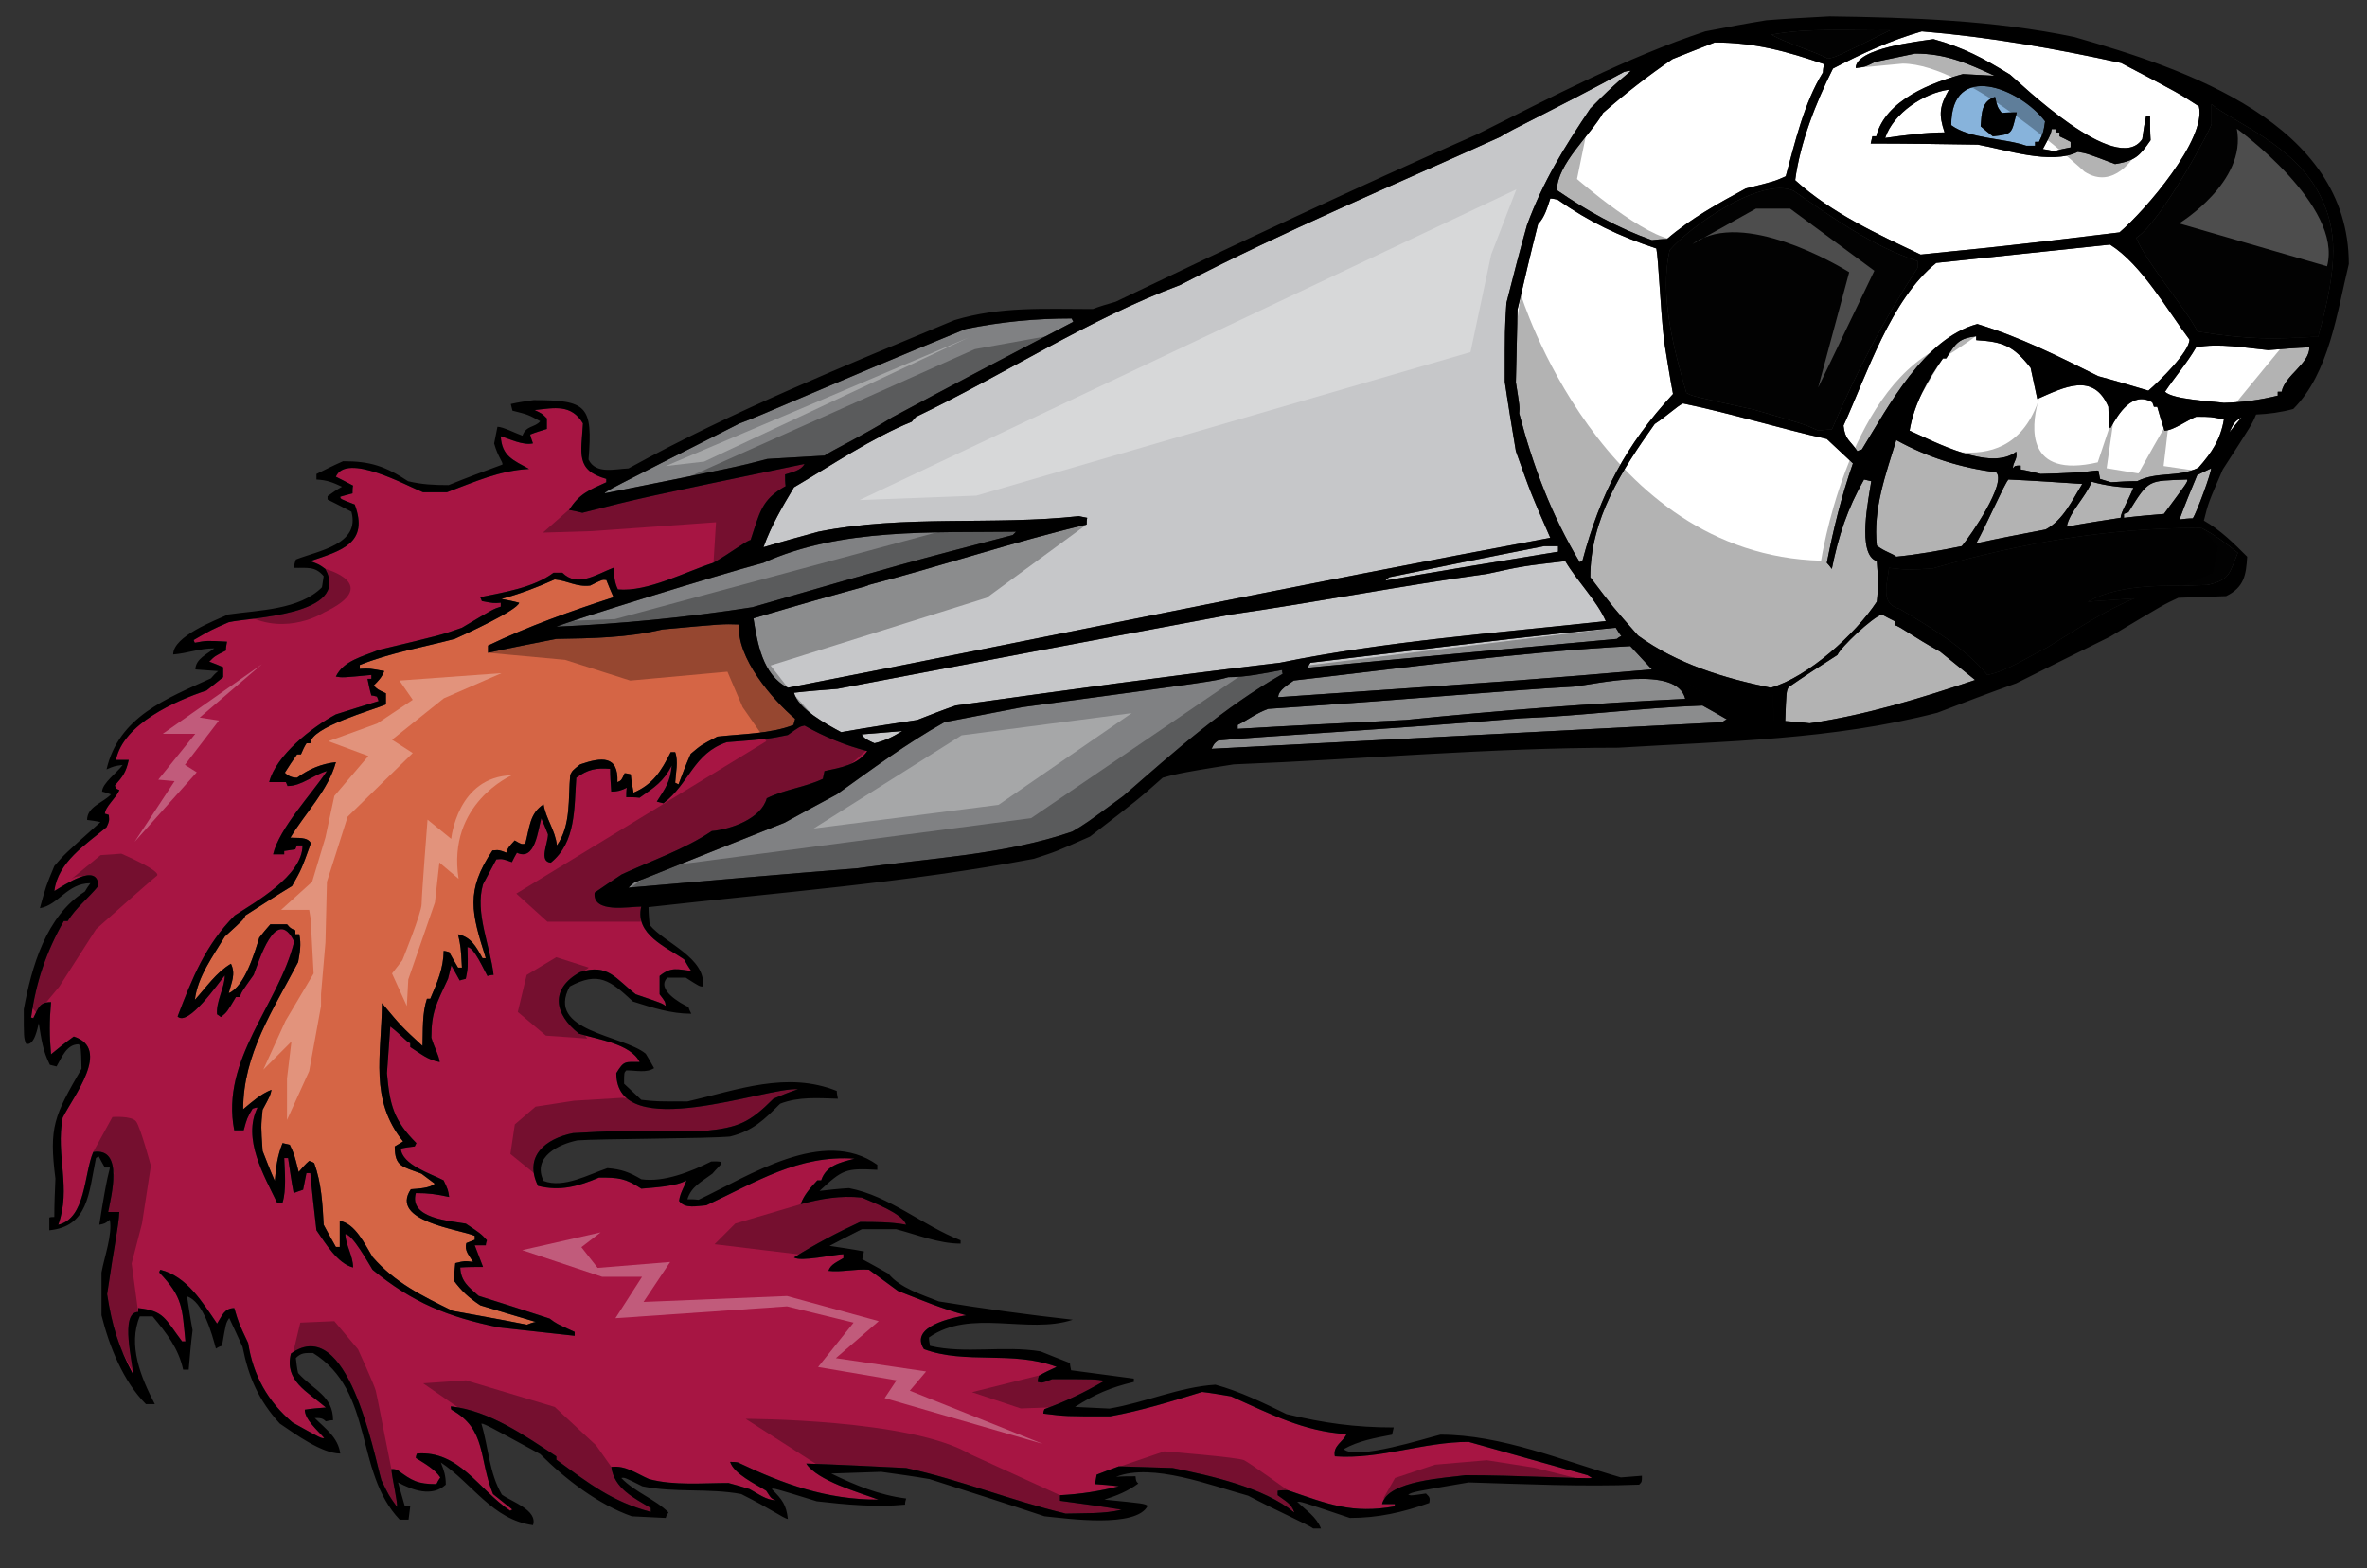
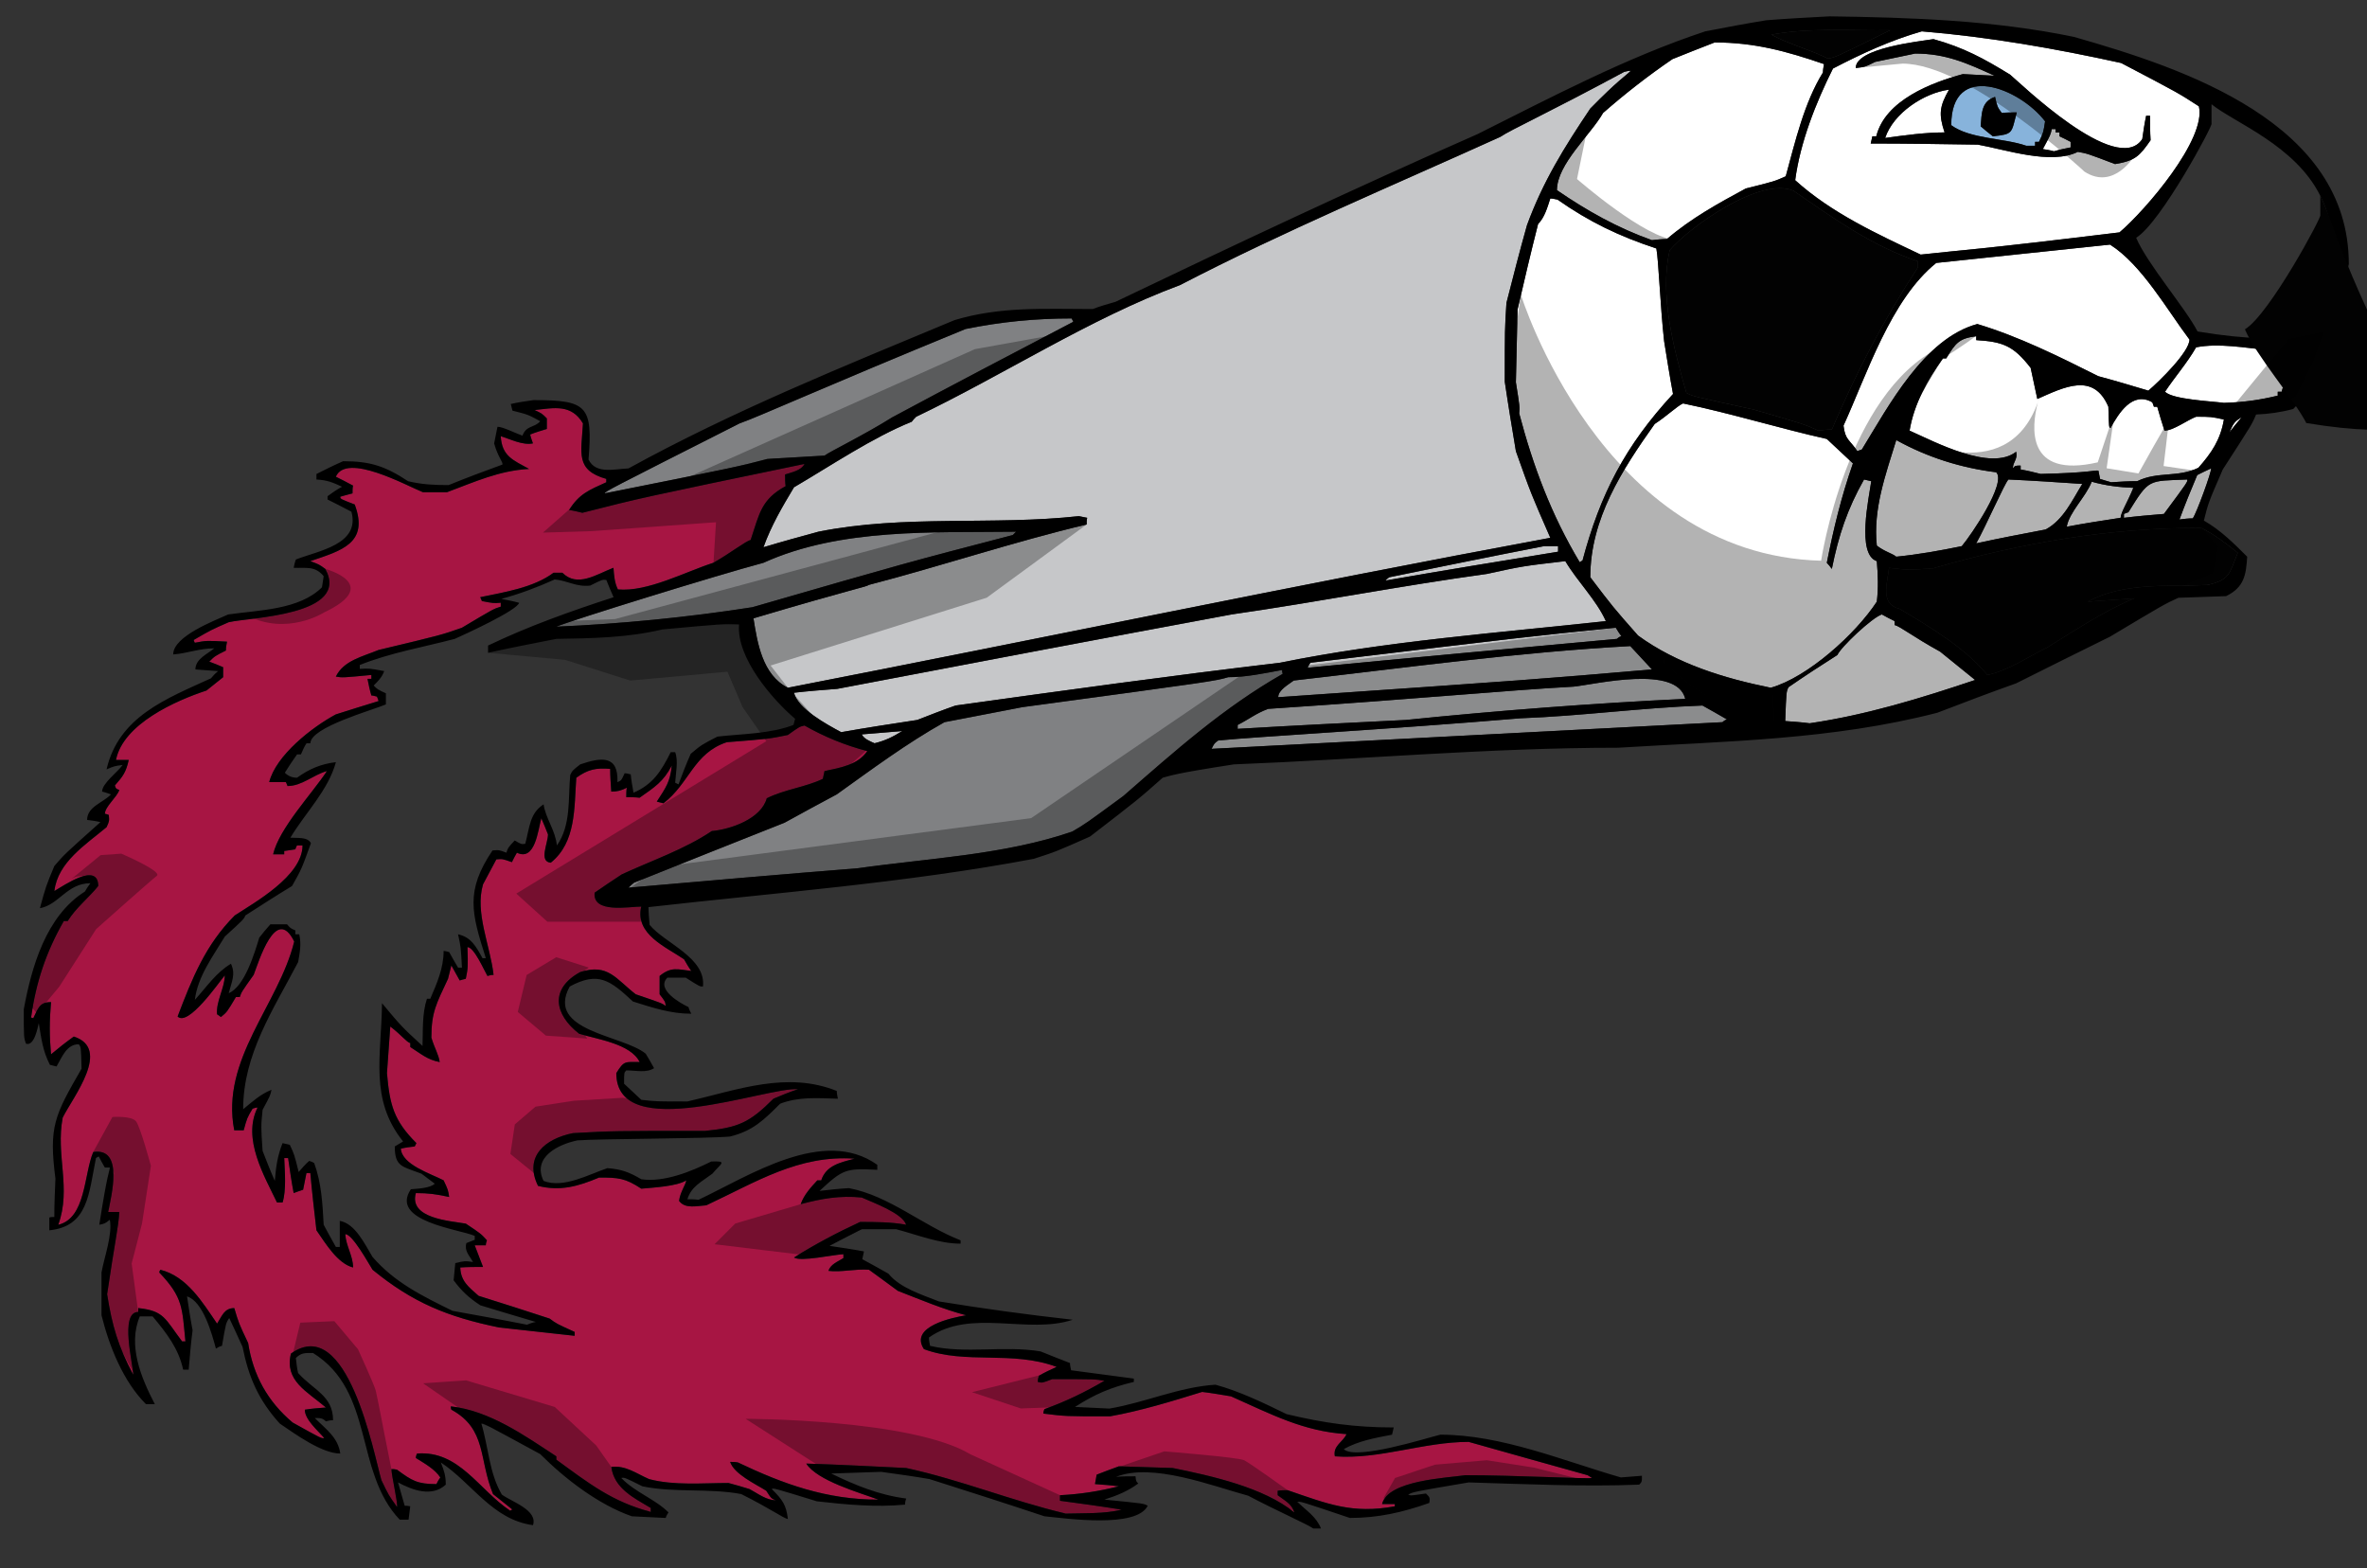
<svg xmlns="http://www.w3.org/2000/svg" version="1.1" id="layer_1" x="0px" y="0px" width="200px" height="132.5px" viewBox="0 0 200 132.5" style="enable-background:new 0 0 200 132.5;" xml:space="preserve">
  <rect x="0" y="0" width="200" height="132.5" fill="#333333" stroke="none" />
  <path id="color7" style="fill:#FFFFFF;" d="M135.451,9.545c1.877-1.642,3.801-3.143,5.865-4.551  c1.173-0.469,2.346-0.938,3.565-1.408c3.378,0,6.1,0.751,9.242,1.83c-0.046,0.234-0.093,0.47-0.093,0.705  c-1.596,2.58-2.346,5.865-3.144,8.774c-0.938,0.422-0.938,0.422-3.378,1.032c-2.347,1.267-4.645,2.534-6.662,4.27  c-0.423,0-0.846,0.046-1.268,0.094c-2.908-1.032-5.49-2.487-8.024-4.223C131.556,13.862,134.419,11.376,135.451,9.545z   M166.981,45.908c1.923-0.422,3.895-0.798,5.865-1.173c1.501-0.797,2.251-2.486,3.097-3.847c-2.111-0.14-4.176-0.282-6.24-0.375  C169.374,40.84,167.825,44.407,166.981,45.908z M160.225,37.182c-0.892,2.908-1.971,5.817-1.643,8.915  c0.656,0.516,1.314,0.657,1.643,0.938c1.878-0.188,3.707-0.516,5.536-0.892c0.798-0.938,3.801-5.349,2.909-6.24  C165.668,39.527,162.852,38.636,160.225,37.182z M174.629,44.501c1.502-0.282,3.003-0.516,4.551-0.751  c0.047-0.516,0.516-1.173,1.079-2.534c-1.219-0.047-2.346-0.188-3.518-0.516C176.225,42.014,174.863,43.234,174.629,44.501z   M133.48,47.503c0.047-0.047,0.141-0.094,0.233-0.141c1.503-5.63,3.614-9.712,7.649-14.076c-0.281-1.502-0.516-3.003-0.752-4.458  c-0.328-2.956-0.468-6.851-0.656-7.836c-3.144-1.032-5.677-2.251-8.352-4.128c-0.234-0.046-0.422-0.094-0.61-0.094  c-0.233,0.704-0.469,1.595-1.032,2.158c-0.609,2.394-1.173,4.786-1.735,7.226c-0.048,2.017-0.095,4.082-0.141,6.146  c0.328,2.064,0.328,2.064,0.281,2.627C129.539,39.386,131.088,43.515,133.48,47.503z M154.876,5.792  c2.44-1.267,4.88-2.393,7.507-3.144c5.678,0.47,11.307,1.455,16.844,2.675c4.833,2.533,4.833,2.533,6.569,3.66  c0.656,2.769-4.505,8.774-6.709,10.651c-12.294,1.501-12.997,1.454-16.799,1.877c-3.658-1.736-7.554-3.519-10.603-6.287  C152.107,12.032,153.421,8.701,154.876,5.792z M156.799,5.745c0.799-0.095,0.799-0.095,1.644-0.516  c1.125-0.235,2.252-0.469,3.378-0.704c2.58,0,4.363,0.798,6.709,1.877c-0.891-0.047-1.784-0.094-2.674-0.141  c-2.628,0.703-6.569,2.205-7.32,5.255c-0.14,0-0.234,0-0.329,0c-0.047,0.188-0.093,0.375-0.14,0.61c3.003,0,6.006,0.047,9.056,0.094  c2.347,0.422,6.193,1.736,8.445,0.61c0.798,0.141,0.798,0.141,3.144,1.033c1.689-0.282,2.064-0.657,3.003-2.018  c-0.047-0.704-0.047-1.408-0.047-2.065c-0.141,0-0.234,0-0.329,0c-0.14,0.657-0.233,1.314-0.328,1.971  c-2.158,3.237-10.463-4.88-11.168-5.443c-2.203-1.36-3.939-2.299-6.475-3.002C162.195,3.493,156.799,4.056,156.799,5.745z   M167.075,27.375c3.565,1.079,6.851,2.721,10.229,4.41c1.407,0.375,2.815,0.798,4.223,1.22c0.938-0.798,3.473-3.284,3.473-4.316  c-1.877-2.487-4.036-6.334-6.711-8.023c-4.927,0.516-9.807,1.032-14.685,1.548c-3.848,3.096-5.865,9.431-7.836,13.747  c0.14,1.22,0.516,1.173,1.172,2.158c0.095-0.047,0.234-0.094,0.377-0.141C159.567,34.319,162.571,28.594,167.075,27.375z   M158.582,50.835c0.143-1.173,0.095-2.3,0-3.425c-1.735-0.563-0.656-5.396-0.469-6.756c-0.235-0.047-0.422-0.094-0.61-0.141  c-1.408,2.486-2.157,4.738-2.721,7.554c-0.14-0.188-0.281-0.375-0.424-0.516c0.564-2.862,1.222-5.583,2.207-8.399  c-0.751-0.704-1.503-1.408-2.207-2.064c-3.987-0.892-8.068-2.159-12.15-3.003c-0.517,0.235-1.315,1.032-2.393,1.736  c-2.768,3.895-5.442,8.023-5.442,12.95c1.924,2.533,1.924,2.533,4.035,4.926c3.284,2.393,7.273,3.613,11.214,4.41  C152.765,57.216,156.799,53.556,158.582,50.835z M179.462,43.75c1.125-0.141,2.252-0.235,3.378-0.329  c2.018-2.721,2.018-2.721,1.97-2.909c-3.33,0.141-3.191-0.094-4.972,2.768c-0.143,0.047-0.283,0.094-0.376,0.141  C179.462,43.515,179.462,43.609,179.462,43.75z M188.377,36.524c0.328-0.422,0.656-0.844,1.032-1.266  C188.752,35.633,188.705,35.82,188.377,36.524z M184.154,43.891c0.375-0.047,0.75-0.094,1.126-0.094  c0.328-0.469,1.595-3.941,1.548-4.223c-0.423,0.188-0.797,0.375-1.173,0.563C185.139,41.356,184.623,42.624,184.154,43.891z   M182.888,36.384c-0.235-0.704-0.423-1.361-0.611-2.018c-0.093,0-0.187,0-0.282,0c-0.046-0.141-0.092-0.282-0.139-0.375  c-1.689-0.986-2.863,0.985-3.52,2.158c-0.141,0-0.141,0-0.188-1.783c-1.267-2.956-3.753-1.643-6.005-0.657  c-0.188-0.891-0.375-1.783-0.563-2.627c-1.455-1.877-2.346-2.206-4.598-2.346c0-0.142,0-0.235,0-0.329  c-1.455,0.187-1.736,0.563-2.534,1.876c-0.095,0-0.188,0-0.281,0c-1.314,1.831-2.439,3.848-2.815,6.1  c2.111,0.938,6.851,3.472,9.008,1.782c0.142,0.657-0.28,0.845-0.28,1.408c0.188-0.235,0.188-0.235,0.656-0.235  c0,0.094,0,0.188,0,0.328c0.563,0.094,1.127,0.235,1.688,0.376c4.13-0.094,4.553-0.329,4.881-0.282  c0.047,0.235,0.094,0.47,0.14,0.704c0.283,0.094,0.611,0.188,0.939,0.282c0.704-0.047,1.455-0.094,2.204-0.094  c1.736-0.845,3.38-0.282,5.161-1.126c1.127-1.268,1.877-2.393,2.159-4.083c-1.079-0.234-1.079-0.234-2.346-0.234  C184.81,35.492,183.639,36.384,182.888,36.384z M185.561,29.346c-0.752,1.313-1.784,2.486-2.627,3.753  c0.656,0.657,3.94,0.797,4.973,0.938c1.643-0.046,3.003-0.234,4.552-0.61c0-0.14,0-0.234,0-0.328c0.094,0,0.188,0,0.328,0  c0.281-1.408,2.346-2.346,2.346-3.753c-1.173,0.046-2.346,0.141-3.472,0.234C189.689,29.392,187.484,28.97,185.561,29.346z   M159.286,11.657c1.688-0.234,3.378-0.469,5.02-0.469c-0.516-1.548-0.422-2.205,0.375-3.613  C162.571,7.856,159.989,9.545,159.286,11.657z M173.55,12.783c0.469-0.141,0.938-0.234,1.408-0.328c0-0.188,0-0.329,0-0.469  c-0.329-0.188-0.657-0.329-0.939-0.469c0-0.141,0-0.235,0-0.329c-0.141,0-0.234,0-0.329,0c0-0.094,0-0.188,0-0.281  c-0.14,0-0.233,0-0.328,0c-0.093,0.469-0.093,0.469-0.75,1.689C172.894,12.642,173.223,12.69,173.55,12.783z M160.084,52.806  c0-0.141,0-0.235,0-0.329c-0.375-0.188-0.751-0.375-1.079-0.563c-0.846,0.281-3.472,2.769-3.753,3.425  c-1.408,0.892-2.769,1.783-4.13,2.722c-0.188,0.375-0.188,0.375-0.28,2.862c0.656,0.047,1.36,0.094,2.064,0.188  c4.786-0.704,9.383-2.112,13.982-3.66c-0.985-0.798-1.971-1.595-2.956-2.393C161.632,53.791,160.6,52.946,160.084,52.806z" />
  <path id="color6" style="fill:#87B3DB;" d="M164.87,10.578c1.595,1.173,4.457,1.079,6.334,1.736c0.234,0,0.469,0,0.75,0  c0-0.141,0-0.234,0-0.328c0.095,0,0.188,0,0.329,0c0.374-0.798,0.374-0.798,0.516-1.736C170.641,7.435,164.87,5.134,164.87,10.578z   M168.575,8.185c0.189,0.844,0.189,0.844,0.565,1.36c0.421-0.047,0.844-0.047,1.266-0.047c-0.469,1.783-0.282,1.83-2.018,2.018  c-0.375-0.282-0.703-0.563-1.032-0.845C167.449,9.593,167.404,8.561,168.575,8.185z" />
  <path id="color5" style="fill:#A71543;" d="M57.799,81.051c0.187,0.329,0.375,0.657,0.61,0.985c-1.174-0.14-1.689-0.375-2.675,0.422  c0,0.517,0,1.033,0,1.549c0.469,0.609,0.469,0.609,0.516,0.985c-0.329-0.234-0.329-0.234-2.534-0.985  c-1.689-1.313-2.346-2.628-4.691-1.877c-2.581,1.408-2.206,3.566-0.094,5.208c1.501,0.469,4.364,0.844,5.115,2.393  c-1.22,0-1.314-0.141-1.971,0.938c0,6.052,12.763,1.127,15.343,1.361c-0.704,0.235-1.407,0.516-2.064,0.798  c-2.017,2.017-2.956,2.439-5.771,2.721c-7.742,0-7.742,0-11.167,0.188c-2.346,0.469-4.176,1.97-2.956,4.458  c1.877,0.468,3.378,0.046,5.161-0.705c1.643,0,2.206,0.047,3.566,0.94c0.985-0.095,3.003-0.189,3.8-0.704  c-0.047,0.375-0.516,0.984-0.609,1.736c0.516,0.703,1.501,0.421,2.299,0.375c4.223-1.971,7.789-4.271,12.527-3.942  c-1.22,0.329-2.394,0.563-2.815,1.831c-0.141,0-0.235,0-0.329,0c-0.563,0.609-1.126,1.219-1.408,2.016  c1.736-0.469,3.331-0.751,5.162-0.564c0.938,0.424,3.425,1.315,3.753,2.3c-1.267-0.235-2.58-0.235-3.895-0.235  c-1.923,0.892-3.8,1.878-5.583,3.004c0.563,0.375,3.284-0.234,4.176-0.281c0,0.093,0,0.188,0,0.328  c-0.516,0.328-1.079,0.516-1.267,1.078c1.032,0.142,2.299-0.187,3.425-0.093c0.797,0.563,1.595,1.173,2.439,1.784  c1.924,0.749,3.801,1.547,5.772,2.063c-1.127,0.188-4.833,0.938-3.566,2.861c3.519,1.314,7.46,0.095,11.214,1.502  c-0.516,0.234-1.033,0.47-1.502,0.751c-0.046,0.141-0.093,0.328-0.093,0.516c0.375,0.095,0.375,0.095,1.22-0.234  c3.613,0,3.613,0,4.411,0.141c-1.689,0.984-3.238,1.736-5.068,2.394c-0.047,0.093-0.093,0.234-0.093,0.375  c1.876,0.234,1.876,0.234,5.63,0.234c2.627-0.469,5.208-1.267,7.788-2.064c0.798,0.095,1.597,0.235,2.44,0.375  c3.378,1.501,6.101,2.957,9.76,3.191c-0.281,0.656-1.174,0.985-0.985,1.877c3.801,0.28,7.46-1.221,11.308-1.221  c3.331,0.938,6.663,1.877,10.041,2.815c0.094,0.048,0.234,0.142,0.375,0.235c-0.375,0.094-6.475-0.235-10.698-0.235  c-1.549,0.235-6.568,0.424-7.038,2.44c0.328,0,0.704,0,1.079,0c0,0.048,0,0.094,0,0.188c-3.611,0.657-5.629-0.188-9.056-1.36  c-0.28,0-0.563,0-0.844,0.047c0,0.094,0,0.234,0,0.376c0.609,0.469,1.173,0.703,1.407,1.454c-2.581-2.112-7.038-3.097-10.275-3.753  c-1.548-0.047-3.05-0.095-4.551-0.142c-0.656,0.234-1.267,0.469-1.876,0.705c-0.047,0.233-0.094,0.515-0.141,0.796  c0.657,0.048,1.313,0.095,2.017,0.189c-1.736,0.422-3.19,0.656-4.973,0.751c0,0.141,0,0.281,0,0.469  c1.736,0.234,3.472,0.469,5.208,0.751c-1.502,0.375-3.191,0.281-4.739,0.328c-4.551-1.079-8.914-2.861-13.466-3.847  c-2.814-0.142-5.63-0.281-8.446-0.376c0.939,1.454,4.458,2.44,6.1,3.049c-4.411,0-8.023-1.314-11.871-3.143  c-0.234-0.047-0.469-0.047-0.657-0.047c0.329,1.032,2.159,1.876,3.05,2.439c0.422,0.657,0.422,0.657,0.798,0.798  c-0.798,0-1.501-0.563-2.205-0.938c-0.61-0.187-1.22-0.375-1.783-0.516c-2.158,0-4.598,0.234-6.709-0.329  c-1.079-0.469-1.971-1.173-3.191-1.032c0.235,1.83,1.924,2.628,3.331,3.472c0,0.095,0,0.188,0,0.328  c-3.237-0.844-5.208-2.393-7.976-4.41c0-0.093,0-0.188,0-0.28c-2.722-1.784-5.63-3.848-8.915-4.224c0,0.095,0,0.188,0.047,0.281  c3.003,1.643,2.298,4.177,3.519,7.132c0.517,0.423,1.079,0.845,1.643,1.314c-0.094,0-0.141,0.047-0.188,0.094  c-2.675-1.783-4.317-5.114-7.882-4.833c-0.047,0.094-0.094,0.235-0.094,0.376c0.751,0.469,1.596,0.937,2.065,1.642  c-0.141,0.189-0.235,0.375-0.329,0.563c-1.595,0-2.065-0.281-3.331-1.22c-0.188-0.047-0.329-0.047-0.469-0.047  c0,0.516,0.563,2.909,0.469,3.192c-0.704-0.985-0.704-0.985-1.314-2.252c-0.657-2.253-2.862-14.123-7.648-10.699  c-0.563,2.3,1.361,3.191,2.956,4.553c-0.61,0.046-1.22,0.093-1.783,0.187c0,0.846,1.126,1.783,1.643,2.394  c-0.235,0.046-0.235,0.046-2.674-1.313c-2.112-1.783-3.332-3.989-3.754-6.71c-0.798-1.69-0.798-1.69-1.173-2.956  c-0.844,0-1.032,0.656-1.454,1.313c-1.221-1.782-2.534-3.988-4.786-4.551c-0.047,0.048-0.094,0.141-0.094,0.234  c2.018,2.112,1.924,3.003,2.205,5.817c-0.093,0-0.188,0-0.281,0c-1.455-1.923-1.502-2.58-3.707-2.814c0,0.094,0,0.188,0,0.328  c-1.595,0-0.422,4.458-0.422,5.302c-1.268-2.392-1.784-4.128-2.206-6.803c0.657-4.457,0.938-5.537,1.032-6.944  c-0.329,0-0.657,0-0.938,0c0.234-1.313,1.36-5.489-1.267-5.067c-0.798,1.877-0.609,5.583-2.956,6.147  c1.127-3.097-0.234-5.865,0.376-9.055c0.891-1.783,4.129-5.819,0.938-6.851c-0.657,0.47-1.314,0.986-1.924,1.501  c-0.141-1.548-0.141-2.815,0-4.41c-0.985,0-1.079,0.516-1.501,1.361c-0.094-0.047-0.141-0.047-0.188-0.047  c0.422-3.002,1.267-5.537,2.768-8.164c0.094,0,0.188,0,0.329,0c0.704-1.126,1.736-1.924,2.581-2.956c0-2.065-2.91-0.047-3.707,0.422  c0.281-2.439,2.675-3.942,4.411-5.396c0.234-0.516,0.234-0.516,0.188-1.032c-0.141-0.047-0.235-0.094-0.329-0.094  c0-0.61,0.986-1.361,1.22-2.018C9.8,66.647,9.8,66.647,9.706,66.365c0.704-0.797,0.938-1.126,1.173-2.158c-0.375,0-0.75,0-1.079,0  c0.61-3.05,5.067-5.02,7.648-5.865c0.469-0.375,0.938-0.751,1.407-1.125c0-0.282,0-0.563,0-0.845  c-0.422-0.188-0.798-0.329-1.173-0.47c0.469-0.469,0.469-0.469,1.407-0.938c0-0.281,0.047-0.516,0.094-0.751  c-1.736-0.094-1.736-0.094-2.722,0.094c-0.046-0.094-0.094-0.188-0.094-0.234c1.455-0.845,1.455-0.845,2.956-1.502  c1.783-0.422,10.322-0.562,8.164-4.504c-0.516-0.375-0.516-0.375-1.267-0.657c2.628-0.892,4.974-1.502,3.753-4.786  c-1.219-0.47-1.219-0.47-1.219-0.657c0.328-0.095,0.656-0.188,1.032-0.282c0-0.234,0-0.469,0.046-0.657  c-0.516-0.281-0.985-0.516-1.455-0.751c0.892-2.064,5.96,0.751,7.367,1.313c0.656,0,1.313,0,2.017,0  c2.393-0.891,4.411-1.83,6.944-1.97c-1.36-0.751-2.299-1.079-2.393-2.768c0.751,0.234,1.876,0.797,2.721,0.61  c-0.094-0.281-0.188-0.516-0.235-0.751c0.47-0.188,0.938-0.328,1.408-0.469c0-0.328,0-0.61,0-0.892  c-0.422-0.422-0.422-0.422-1.032-0.704c1.689-0.188,3.097-0.516,4.083,1.126c-0.141,2.534-0.657,3.941,1.971,4.692  c0,0.094,0,0.188,0,0.282c-1.455,0.656-2.3,0.985-3.145,2.346c0.376,0.047,0.751,0.141,1.126,0.234  c4.974-1.267,4.974-1.267,18.768-4.129c-0.282,0.563-1.079,0.704-1.642,0.891c0,0.329,0,0.658,0.046,0.985  c-2.065,1.127-2.205,2.3-2.956,4.551c-0.422,0.094-1.736,1.126-3.144,1.924c-2.346,0.751-5.583,2.487-8.07,2.252  c-0.282-0.563-0.329-1.173-0.375-1.83c-1.454,0.563-3.05,1.689-4.317,0.422c-0.281,0-0.516,0-0.75,0  c-1.69,1.267-4.176,1.642-6.194,2.065c0.047,0.094,0.094,0.187,0.141,0.328c0.986,0.188,0.986,0.188,1.596,0.141  c0,0.094,0,0.188,0,0.329c-0.61,0.188-0.61,0.188-3.284,1.783c-1.736,0.61-1.736,0.61-7.038,1.877  c-1.361,0.563-2.956,0.892-3.613,2.252c0.563,0.094,0.563,0.094,3.003-0.141c0,0.094,0,0.188,0,0.328c-0.141,0-0.235,0-0.329,0  c0.094,0.469,0.188,0.938,0.329,1.408c0.14,0,0.281,0.047,0.469,0.094c0.047,0.094,0.093,0.235,0.141,0.375  c-1.22,0.376-2.44,0.751-3.613,1.127c-2.017,1.079-5.067,3.472-5.63,5.724c0.469,0,0.938,0,1.408,0  c0.046,0.094,0.093,0.188,0.14,0.329c1.22,0,2.158-0.938,3.332-1.267c-1.267,1.924-4.036,4.832-4.551,7.038c0.282,0,0.61,0,0.938,0  c0-0.094,0-0.188,0-0.282c0.281-0.047,0.61-0.093,0.938-0.141c0.047-0.14,0.094-0.235,0.141-0.328c0.141,0,0.281,0,0.47,0  c0,2.581-4.082,4.832-5.725,5.913c-2.487,2.485-3.613,5.349-4.832,8.539c0.891,0.891,3.472-2.862,3.988-3.473  c0,1.032-0.751,2.205-0.656,3.285c0.093,0.046,0.187,0.14,0.328,0.234c0.516-0.422,0.516-0.422,1.267-1.689c0.094,0,0.188,0,0.328,0  c0.141-0.422,0.141-0.422,1.173-1.877c0.422-1.079,1.877-5.959,3.425-2.815c-1.313,5.349-6.24,9.946-5.067,15.952  c0.235,0,0.516,0,0.798,0c0.282-1.032,0.282-1.032,0.751-1.829c0.141-0.047,0.281-0.095,0.422-0.095  c-1.314,2.628,0.563,5.771,1.642,8.024c0.141,0,0.282,0,0.47,0c0.328-1.033,0.188-2.628,0.141-3.754c0.094,0,0.188,0,0.328,0  c0.141,0.985,0.282,1.971,0.469,2.956c0.235-0.094,0.516-0.188,0.798-0.281c0.094-0.469,0.188-0.938,0.282-1.408  c0.094,0,0.188,0,0.328,0c0.141,1.595,0.328,3.191,0.516,4.833c0.75,1.078,1.783,2.814,3.097,3.143c0-0.985-0.61-1.829-0.657-2.815  c0.61,0,1.971,2.487,2.299,3.004c3.378,2.769,6.334,3.988,10.698,4.88c2.111,0.234,4.223,0.469,6.381,0.703c0-0.141,0-0.234,0-0.328  c-1.548-0.704-1.548-0.704-2.111-1.126c-2.018-0.657-4.035-1.313-6.006-1.924c-0.844-0.751-1.501-1.22-1.548-2.394  c0.61-0.046,1.267-0.046,1.924-0.046c-0.235-0.61-0.469-1.221-0.704-1.83c0.281,0,0.609,0,0.938,0c0-0.141,0.047-0.281,0.094-0.423  c-0.517-0.562-0.517-0.562-1.783-1.406c-1.314-0.235-4.833-0.423-4.223-2.581c1.08,0,1.736,0.094,2.815,0.329  c-0.094-0.61-0.094-0.61-0.469-1.407c-1.079-0.564-3.519-1.314-3.613-2.675c0.375-0.094,0.75-0.14,1.173-0.188  c0.046-0.094,0.093-0.188,0.141-0.281c-1.924-1.924-2.252-3.238-2.487-5.912c0.094-1.313,0.188-2.626,0.281-3.941  c1.032,0.798,1.314,1.267,1.689,1.407c0,0.094,0,0.188,0,0.329c0.892,0.563,1.455,1.08,2.487,1.268  c-0.094-0.657-0.422-1.126-0.704-2.064c0-2.159,0.422-2.863,1.407-4.973c0.094-0.375,0.188-0.751,0.282-1.126  c0.234,0.422,0.469,0.844,0.704,1.267c0.14-0.047,0.328-0.094,0.516-0.14c0.188-0.939,0.188-0.939,0.141-2.675  c0.563,0,1.408,1.971,1.689,2.44c0.141-0.047,0.329-0.094,0.517-0.094c-0.282-2.486-1.595-5.255-0.892-7.648  c0.375-0.704,0.75-1.407,1.126-2.111c0.516-0.048,0.516-0.048,1.313,0.234c0.141-0.282,0.282-0.563,0.423-0.798  c1.548,0.75,1.783-1.924,2.064-2.909c0.188,0.422,0.375,0.892,0.563,1.361c0,0.75-0.798,2.299,0.234,2.393  c2.158-1.735,1.971-4.645,2.158-7.178c0.985-0.704,1.642-0.845,2.862-0.751c0,0.61,0.047,1.267,0.093,1.923  c0.516,0,0.845-0.093,1.314-0.328c-0.047,0.235-0.047,0.517-0.047,0.798c0.375,0,0.751,0,1.126,0.046  c1.267-0.892,2.018-1.36,2.721-2.721c-0.141,1.407-0.516,1.876-1.268,3.05c0.188,0.046,0.376,0.094,0.564,0.141  c2.205-1.689,2.533-4.223,5.349-5.161c3.566-0.282,3.566-0.282,5.161-0.61c0.986-0.704,0.986-0.704,1.408-0.798  c1.642,0.938,3.472,1.689,5.302,2.158c-0.797,1.173-2.299,1.408-3.613,1.689c-0.047,0.187-0.094,0.422-0.14,0.656  c-1.455,0.704-3.238,0.892-4.739,1.642c-0.47,1.736-3.05,2.628-4.645,2.769c-2.299,1.548-5.067,2.487-7.601,3.659  c-0.798,0.517-1.548,1.032-2.299,1.549c-0.187,1.782,2.91,1.173,3.941,1.173C53.623,78.94,56.297,80.019,57.799,81.051z" />
-   <path id="color4" style="fill:#D56545;" d="M57.048,66.131c0.047-0.798,0.282-1.831,0-2.581c-0.141,0-0.281,0-0.375,0  c-0.797,1.596-1.502,2.722-3.143,3.425c-0.094-0.516-0.188-1.032-0.235-1.549c-0.188-0.046-0.375-0.093-0.516-0.093  c-0.281,0.61-0.281,0.61-0.61,0.751c0.095-2.299-1.36-2.111-3.143-1.502c-0.657,0.516-0.657,0.516-0.844,0.892  c-0.188,1.971,0.093,4.223-1.127,5.959c-0.14-1.314-0.938-2.252-1.125-3.472c-1.173,0.751-1.173,1.923-1.548,3.331  c-0.329,0.046-0.329,0.046-0.892-0.282c-0.563,0.611-0.563,0.611-0.704,1.033c-0.609-0.234-0.609-0.234-1.173-0.188  c-2.299,3.425-1.783,5.255-0.563,9.102c-0.094,0-0.188,0-0.281,0c-0.563-1.032-0.985-1.782-2.065-2.017  c0.234,1.079,0.234,1.079,0.329,2.815c-0.142,0-0.235,0-0.329,0c-0.282-0.469-0.516-0.892-0.751-1.314  c-0.188-0.047-0.329-0.094-0.469-0.094c0,1.455-0.563,2.721-1.126,4.035c-0.094,0-0.187,0-0.282,0  c-0.422,1.267-0.328,2.675-0.375,3.989c-1.782-1.643-1.782-1.643-3.424-3.612c-0.047,4.457-1.08,8.117,1.783,11.683  c-0.235,0.141-0.469,0.281-0.704,0.422c0,1.735,0.657,1.69,2.252,2.299c0.376,0.281,0.751,0.564,1.126,0.845  c-0.375,0.375-1.408,0.423-2.017,0.47c-1.83,2.721,4.129,3.378,5.396,3.942c0,0.094,0,0.187,0,0.328  c-0.235,0.093-0.47,0.188-0.705,0.28c-0.187,0.658,0.235,1.032,0.563,1.596c-0.704-0.094-0.704-0.094-1.501,0.095  c-0.047,0.469-0.094,0.938-0.141,1.454c0.704,0.938,1.267,1.455,2.252,2.111c1.549,0.469,3.097,0.938,4.692,1.407  c-0.282,0.047-0.517,0.141-0.75,0.234c-2.112-0.422-4.224-0.797-6.288-1.173c-2.581-1.267-4.88-2.392-6.757-4.552  c-0.656-1.078-1.454-2.813-2.768-3.049c0,0.704,0,1.454,0,2.205c-0.14,0-0.234,0-0.329,0c-0.375-0.657-0.704-1.267-1.032-1.877  c-0.094-1.783-0.188-3.519-0.798-5.208c-0.14-0.093-0.281-0.141-0.422-0.188c-0.328,0.281-0.61,0.61-0.892,0.939  c-0.375-1.501-0.375-1.501-0.751-2.3c-0.234-0.046-0.422-0.093-0.609-0.14c-0.423,1.032-0.563,2.017-0.657,3.19  c-0.375-0.845-0.704-1.689-1.032-2.534c-0.141-2.064-0.141-2.064,0-3.472c0.657-1.22,0.657-1.22,0.751-1.689  c-0.938,0.375-1.595,0.985-2.393,1.643c0-4.646,2.534-8.399,4.645-12.434c0.141-0.799,0.282-1.502,0.094-2.347  c-0.141,0-0.234,0-0.328,0c0-0.14,0-0.234,0-0.329c-0.422-0.187-0.422-0.187-0.704-0.516c-0.469,0-0.938,0-1.407,0  c-0.329,0.376-0.657,0.752-0.938,1.127c-0.376,1.219-1.22,4.128-2.581,4.691c0.234-0.938,0.61-1.594,0.188-2.486  c-1.267,0.751-2.064,1.971-3.05,3.05c0.234-1.97,1.548-3.707,2.534-5.349c1.595-1.455,1.595-1.455,1.736-1.782  c1.313-0.845,2.627-1.69,3.941-2.487c0.797-1.408,0.797-1.408,1.595-3.613c-0.281-0.563-1.173-0.422-1.735-0.469  c1.267-2.112,3.19-3.988,3.847-6.381c-1.22,0.141-2.252,0.563-3.284,1.314c-0.422,0-0.751-0.141-1.032-0.422  c0.329-0.517,0.657-1.032,1.032-1.548c0.094,0,0.188,0,0.329,0c0.141-0.329,0.282-0.657,0.469-0.938c0.094,0,0.188,0,0.328,0  c0-1.36,5.302-2.815,6.381-3.285c0-0.328,0-0.657,0-0.938c-0.704-0.329-0.704-0.329-1.033-0.657  c0.376-0.375,0.705-0.704,0.892-1.221c-1.267-0.234-1.267-0.234-2.064-0.187c0-0.141,0-0.235,0-0.329  c2.58-1.032,5.349-1.5,8.023-2.205c0.845-0.376,5.255-2.393,5.443-3.05c-0.516-0.141-1.032-0.234-1.501-0.328  c1.548-0.423,3.05-0.985,4.504-1.643c1.079,0.094,1.83,0.658,3.003,0.516c1.032-0.516,1.032-0.516,1.361-0.469  c0.188,0.469,0.375,0.938,0.609,1.455c-3.612,1.173-7.179,2.44-10.604,4.082c0,0.187,0,0.375,0,0.61  c1.923-0.422,3.847-0.797,5.771-1.173c3.002-0.047,6.006-0.094,8.961-0.798c5.114-0.469,5.114-0.469,6.475-0.422  c-0.235,2.815,2.815,6.334,4.739,7.976c-0.046,0.141-0.094,0.329-0.141,0.516c-1.924,0.751-4.364,0.751-6.428,0.985  c-1.361,0.704-1.361,0.704-2.253,1.455c-0.375,0.844-0.703,1.689-1.032,2.581C57.235,66.225,57.142,66.178,57.048,66.131z" />
  <path id="color3" style="fill:#C6C7C9;" d="M77.505,60.829c-2.159,0.329-4.317,0.657-6.428,1.032c-1.22-0.657-3.66-1.97-3.988-3.332  c1.22-0.141,2.44-0.234,3.66-0.328c11.073-2.111,22.193-4.223,33.313-6.287c7.179-1.033,14.404-2.44,21.584-3.425  c3.002-0.657,3.002-0.657,6.614-1.079c1.032,1.736,2.629,3.285,3.426,5.067c-9.008,0.985-18.581,1.689-27.542,3.519  c-9.149,1.079-18.299,2.346-27.401,3.613C79.663,59.984,78.584,60.407,77.505,60.829z M73.893,62.799  c0.938-0.235,1.501-0.516,2.346-1.032c-1.173,0.094-2.299,0.188-3.425,0.281C73.001,62.424,73.47,62.611,73.893,62.799z   M107.158,59.891c-1.032,0.375-1.642,0.891-2.58,1.36c0,0.094,0,0.188,0,0.329c4.738-0.282,9.478-0.516,14.216-0.751  c7.789-0.798,15.766-1.408,23.602-1.783c-0.704-2.909-7.602-1.22-9.432-1.032C127.007,58.342,120.577,58.999,107.158,59.891z   M109.316,57.497c-0.422,0.329-1.313,0.798-1.313,1.408c21.725-1.501,21.725-1.501,31.577-2.346c-0.61-0.657-1.22-1.314-1.83-1.971  C128.273,55.105,118.748,56.418,109.316,57.497z M136.624,53.979c0.094-0.094,0.233-0.188,0.376-0.235  c-0.189-0.234-0.328-0.469-0.471-0.704c-7.459,0.751-7.459,0.751-25.805,2.956c-0.094,0.141-0.188,0.281-0.234,0.422  C119.17,55.574,127.896,54.776,136.624,53.979z M77.036,35.633c-3.284,1.314-6.897,3.753-9.947,5.537  c-0.985,1.642-1.924,3.237-2.581,5.067c1.548-0.469,3.097-0.892,4.645-1.314c7.272-1.455,14.686-0.516,22.005-1.313  c0.235,0.047,0.469,0.093,0.704,0.141c-0.046,0.188-0.046,0.376-0.046,0.563c-6.147,1.455-12.293,3.519-18.44,5.114  c-0.094,0.141-1.173,0.281-9.712,2.815c0.328,2.064,0.75,4.786,2.909,5.864c21.442-4.175,42.931-8.68,64.42-12.668  c-1.642-3.753-1.642-3.753-2.908-7.319c-0.329-1.971-0.657-3.941-0.939-5.865c0-4.458,0-4.458,0.141-6.663  c0.563-2.205,1.126-4.41,1.736-6.569c1.36-3.707,3.144-6.568,5.349-9.853c2.393-2.439,2.956-2.722,3.424-3.19  c-0.186,0-0.375,0.047-0.563,0.094c-6.709,3.613-9.571,4.88-10.463,5.49c-9.009,4.082-18.299,7.976-27.072,12.527  c-7.601,2.816-14.921,7.601-22.287,11.12C77.27,35.351,77.13,35.492,77.036,35.633z M131.65,46.143c-0.423,0-0.798,0-1.173,0  c-4.364,0.845-8.727,1.736-13.091,2.628c-0.141,0.094-0.234,0.187-0.329,0.281c4.833-0.844,9.713-1.642,14.593-2.439  C131.65,46.424,131.65,46.284,131.65,46.143z M128.46,60.688c-11.119,0.938-22.239,1.549-25.525,1.877  c-0.329,0.235-0.329,0.235-0.563,0.704c14.357-0.751,28.763-1.501,43.168-2.252c0.093-0.094,0.233-0.188,0.374-0.234  c-0.703-0.422-1.407-0.798-2.064-1.172C138.689,59.796,133.621,60.5,128.46,60.688z" />
  <path id="color2" style="fill:#808183;" d="M62.491,35.773c1.736-0.61,6.85-2.955,19.096-7.976c3.003-0.61,5.912-0.892,8.962-0.892  c0.047,0.094,0.094,0.188,0.14,0.281c-5.114,2.675-10.228,5.35-15.295,8.071c-2.393,1.501-5.302,2.908-5.724,3.237  c-1.642,0.094-3.237,0.188-4.833,0.281c-2.487,0.657-2.487,0.657-13.747,2.909C51.183,41.498,51.183,41.498,62.491,35.773z   M108.332,56.606c-1.502,0.281-3.05,0.61-4.552,0.61c-1.126,0.328-1.126,0.328-17.408,2.533c-2.205,0.422-4.41,0.844-6.568,1.267  c-3.191,1.783-6.147,3.989-9.103,6.1c-1.501,0.797-2.957,1.596-4.41,2.393c-4.27,1.689-8.492,3.378-12.715,5.067  c-0.188,0.141-0.328,0.282-0.47,0.422c6.428-0.563,12.903-1.126,19.379-1.642c5.958-0.844,12.387-1.127,18.111-3.097  c1.125-0.657,1.125-0.657,4.316-3.003c4.363-3.801,8.445-7.46,13.466-10.322C108.332,56.794,108.332,56.699,108.332,56.606z   M85.575,45.205c0.094-0.094,0.188-0.188,0.281-0.282c-6.991,0.094-14.826-0.328-21.348,2.627c-4.035,1.08-16.14,4.833-17.501,5.396  c5.443-0.235,11.167-0.798,16.563-1.643C76.566,47.55,76.566,47.55,85.575,45.205z" />
  <path id="outline" d="M161.82,4.525c2.58,0,4.363,0.798,6.709,1.877c-0.891-0.047-1.784-0.094-2.674-0.141  c-2.628,0.703-6.569,2.205-7.32,5.255c-0.14,0-0.234,0-0.329,0c-0.047,0.188-0.093,0.375-0.14,0.61c3.003,0,6.006,0.047,9.056,0.094  c2.347,0.422,6.193,1.736,8.445,0.61c0.798,0.141,0.798,0.141,3.144,1.033c1.689-0.282,2.064-0.657,3.003-2.018  c-0.047-0.704-0.047-1.408-0.047-2.065c-0.141,0-0.234,0-0.329,0c-0.14,0.657-0.233,1.314-0.328,1.971  c-2.158,3.237-10.463-4.88-11.168-5.443c-2.203-1.36-3.939-2.299-6.475-3.002c-1.172,0.188-6.568,0.751-6.568,2.44  c0.799-0.095,0.799-0.095,1.644-0.516C159.567,4.994,160.694,4.76,161.82,4.525z M164.307,11.188c-1.643,0-3.332,0.235-5.02,0.469  c0.703-2.111,3.285-3.801,5.395-4.082C163.885,8.982,163.791,9.639,164.307,11.188z M173.689,10.906c0,0.094,0,0.188,0,0.281  c0.095,0,0.188,0,0.329,0c0,0.094,0,0.188,0,0.329c0.282,0.141,0.61,0.281,0.939,0.469c0,0.141,0,0.281,0,0.469  c-0.47,0.094-0.939,0.187-1.408,0.328c-0.327-0.093-0.656-0.141-0.939-0.188c0.657-1.22,0.657-1.22,0.75-1.689  C173.456,10.906,173.55,10.906,173.689,10.906z M172.799,10.249c-0.142,0.939-0.142,0.939-0.516,1.736c-0.141,0-0.234,0-0.329,0  c0,0.094,0,0.188,0,0.328c-0.281,0-0.516,0-0.75,0c-1.877-0.657-4.739-0.563-6.334-1.736C164.87,5.134,170.641,7.435,172.799,10.249  z M149.81,58.67c0,0.75,0.046,1.502,0.093,2.252c-0.234,0-0.422,0-0.61,0c-3.284-0.844-6.24-2.534-8.681-4.974  c0-0.093,0-0.188,0.048-0.281C143.568,57.122,146.618,58.061,149.81,58.67z M175.239,3.118c-6.758-1.408-13.794-1.642-20.645-1.736  c-1.783,0.094-3.566,0.188-5.35,0.329c-1.735,0.281-3.472,0.61-5.161,0.938c-6.663,2.206-12.949,5.537-19.236,8.68  c-10.229,4.504-20.505,9.337-30.592,14.17c-0.657,0.188-1.314,0.376-1.923,0.61c-4.036,0-7.789-0.235-11.684,0.938  c-9.337,3.894-18.674,7.648-27.542,12.528c-1.173,0.047-2.768,0.516-3.378-0.751c0.375-4.551-0.141-5.021-4.646-5.021  c-0.656,0.094-1.313,0.188-1.923,0.329c0.047,0.188,0.094,0.375,0.141,0.563c1.313,0.329,1.313,0.329,2.346,0.892  c-0.469,0.563-1.173,0.329-1.501,1.22c-0.563-0.188-1.642-0.75-2.111-0.75c-0.094,0.469-0.188,0.938-0.282,1.408  c0.329,1.173,0.751,1.548,0.704,1.783c-1.548,0.563-3.05,1.126-4.551,1.736c-1.22,0-2.252-0.047-3.425-0.329  c-1.924-1.267-3.19-1.689-5.489-1.689c-0.751,0.328-1.502,0.703-2.252,1.079c0,0.14,0,0.281,0,0.469  c0.892,0.047,1.361,0.235,2.158,0.609c-0.422,0.234-0.844,0.516-1.22,0.798c0,0.094,0,0.188,0,0.282  c0.657,0.328,1.314,0.657,2.017,1.032c0.75,2.768-2.768,3.284-4.692,4.035c-0.094,0.235-0.141,0.47-0.188,0.704  c1.08,0.047,1.784-0.188,2.534,0.704c-0.046,0.281-0.094,0.61-0.141,0.938c-1.924,1.923-5.349,1.923-7.93,2.299  c-1.125,0.516-4.644,1.83-4.644,3.378c1.22-0.094,2.205-0.516,3.472-0.516c-0.563,0.469-1.595,0.892-1.595,1.783  c0.609,0.047,1.267,0.094,1.923,0.14c-0.235,0.188-0.422,0.376-0.61,0.61c-3.8,1.736-7.788,3.237-8.821,7.695  c0.657-0.282,0.657-0.282,1.36-0.375c-0.422,0.61-1.736,1.548-1.736,2.251c0.234,0.048,0.47,0.141,0.75,0.235  C8.721,67.82,7.36,68.148,7.36,69.274c0.375,0.047,0.75,0.094,1.126,0.188c-3.05,2.722-3.05,2.722-3.895,3.707  c-0.704,1.689-0.704,1.689-1.22,3.566c1.595-0.282,2.299-2.112,4.269-2.112c-0.188,0.235-0.329,0.47-0.469,0.704  c-3.285,2.065-4.505,6.381-5.162,9.947c0,2.393,0,2.393,0.188,2.909c0.703,0.234,0.985-1.36,1.079-1.736  c0.235,1.408,0.329,2.299,0.938,3.519c0.188,0.047,0.376,0.094,0.563,0.141c0.469-0.798,0.844-1.877,1.877-1.877  c0.188,0.234,0.188,0.234,0.235,2.065c-2.299,3.987-2.769,4.879-2.206,9.29c-0.047,1.078-0.094,2.157-0.094,3.237  c-0.141,0-0.281,0-0.422,0.047c0,0.328,0,0.704,0,1.079c3.285-0.328,3.331-3.098,3.941-6.1c0.047-0.047,0.14-0.094,0.234-0.141  c0.141,0.282,0.329,0.61,0.516,0.938c0.141,0,0.282,0,0.422,0c-0.046,0.422-0.187,0.328-0.891,4.833  c0.469-0.093,0.469-0.093,0.891-0.422c0.235,1.267-0.468,3.143-0.704,4.457c0,1.173,0,2.392,0,3.613  c0.657,2.628,1.83,5.583,3.754,7.507c0.234,0,0.469,0,0.751,0c-1.173-2.252-2.299-4.974-1.267-7.414c0.329,0,0.704,0,1.079,0  c1.173,1.408,2.205,2.723,2.581,4.505c0.141,0,0.282,0,0.469,0c0.094-1.126,0.188-2.252,0.329-3.331  c-0.188-0.985-0.329-1.924-0.469-2.862c1.36,0.423,2.111,3.191,2.439,4.411c0.141-0.095,0.329-0.188,0.517-0.234  c0.328-1.925,0.328-1.925,0.61-2.347c0.374,0.798,0.75,1.595,1.125,2.439c0.517,2.581,1.361,4.505,3.144,6.476  c1.313,0.892,3.565,2.533,5.114,2.533c-0.188-1.36-1.22-2.064-2.158-3.003c0.469,0,0.656,0,0.938,0.282  c0.188-0.048,0.375-0.095,0.61-0.095c0-2.064-1.642-2.533-2.956-3.988c-0.094-0.422-0.141-0.845-0.188-1.267  c0.469-0.469,0.798-0.422,1.454-0.422c5.208,3.237,3.473,10.04,7.319,14.076c0.235,0,0.47,0,0.751,0  c0.047-0.376,0.094-0.751,0.141-1.127c-0.188-0.047-0.328-0.047-0.469-0.047c-0.188-0.656-0.375-1.313-0.563-1.97  c1.22,0.656,2.862,1.267,4.036,0.188c0-0.751-0.141-1.173-0.422-1.877c2.674,1.782,4.363,4.833,7.789,5.302  c0.422-1.267-1.783-1.971-2.627-2.581c-1.08-1.829-1.126-3.988-1.736-6.005c0.235,0,0.235,0,4.974,2.58  c2.111,2.111,4.927,4.271,7.742,5.255c0.938,0.047,1.877,0.095,2.862,0.141c0.047-0.188,0.14-0.328,0.235-0.469  c-1.127-1.126-2.816-1.688-3.988-2.909c0.281-0.047,0.281-0.047,1.783,0.704c2.721,0.563,5.63,0.141,8.351,0.656  c2.534,1.268,3.519,2.018,3.942,2.112c-0.14-1.22-0.469-1.644-1.361-2.534c0.141-0.094,0.141-0.094,3.801,1.032  c2.44,0.282,5.021,0.517,7.46,0.282c0-0.188,0.047-0.376,0.094-0.517c-2.252-0.281-4.316-1.126-6.334-2.111  c1.408-0.047,2.815-0.095,4.223-0.142c1.36,0.188,2.721,0.376,4.082,0.61c3.237,1.032,6.474,2.064,9.712,3.144  c1.878,0.188,7.789,1.032,8.728-0.892c-0.329-0.188-0.329-0.188-3.66-0.517c1.032-0.328,1.97-0.703,2.862-1.36  c-0.188-0.188-0.188-0.188-0.235-0.609c-0.563,0-1.126,0-1.642,0.047c3.05-1.22,8.07,0.751,11.167,1.595  c2.299,1.221,5.162,2.487,5.49,2.769c0.188,0,0.422,0,0.656,0c-0.375-0.985-1.267-1.548-2.017-2.252  c0.282-0.047,0.282-0.047,4.458,1.36c2.392,0,4.457-0.469,6.71-1.267c0.093-0.469,0-0.516-0.281-0.798  c-1.268,0.187-1.268,0.187-1.502,0.094c0.423-0.234,0.423-0.234,5.114-1.031c4.785,0.14,9.617,0.376,14.404,0.188  c0.234-0.235,0.234-0.235,0.234-0.751c-0.611,0.047-1.22,0.094-1.782,0.141c-4.88-1.407-10.089-3.612-15.249-3.612  c-1.175,0.281-7.179,2.205-8.164,1.219c1.267-0.704,2.627-0.938,4.082-1.219c0.047-0.234,0.094-0.423,0.14-0.61  c-3.284,0-5.911-0.376-9.054-1.127c-1.926-0.938-3.942-1.923-6.008-2.485c-3.049,0.187-5.911,1.501-8.961,2.017  c-0.986-0.047-1.971-0.093-2.909-0.14c1.689-1.079,3.002-1.644,4.974-2.112c0-0.094,0-0.188,0-0.281  c-1.784-0.234-3.566-0.47-5.302-0.704c-0.047-0.234-0.094-0.422-0.094-0.61c-0.845-0.329-1.689-0.656-2.487-0.984  c-3.097-0.517-6.382,0.234-9.337-0.469c-0.046-0.235-0.094-0.471-0.094-0.704c3.519-2.487,8.352-0.235,12.152-1.502  c-3.801-0.422-7.554-0.937-11.308-1.548c-1.408-0.563-3.285-1.126-4.27-2.347c-0.751-0.422-1.501-0.845-2.205-1.22  c0.047-0.234,0.094-0.469,0.141-0.657c-0.986-0.187-1.971-0.328-2.909-0.469c0.891-0.47,1.783-0.938,2.722-1.407  c0.938,0,1.924,0,2.909,0c1.783,0.469,3.613,1.22,5.443,1.22c0-0.094,0-0.188,0-0.282c-3.238-1.267-6.006-3.753-9.431-4.41  c-0.844,0.048-1.689,0.141-2.487,0.234c1.971-1.829,2.205-1.923,4.88-1.782c0-0.141,0-0.281,0-0.422  c-4.551-3.238-10.838,0.938-15.108,2.956c-0.328-0.046-0.657-0.046-0.938-0.046c0.329-1.081,1.173-1.455,2.111-2.16  c0.751-0.891,1.315-1.079-0.093-1.032c-1.689,0.845-3.988,1.783-5.912,1.501c-1.032-0.609-1.689-0.844-2.862-0.938  c-1.548,0.516-3.707,1.737-5.396,1.079c-0.985-2.017,1.267-3.097,2.862-3.425c1.83-0.141,11.026-0.141,12.903-0.329  c1.924-0.469,2.862-1.407,4.223-2.769c1.595-0.609,3.19-0.469,4.879-0.421c-0.047-0.235-0.094-0.469-0.094-0.658  c-4.223-1.689-8.352-0.094-12.622,0.892c-2.627,0-2.627,0-3.894-0.141c-0.516-0.469-0.985-0.939-1.455-1.36  c0-0.939,0-0.939,0.188-1.126c0.845,0,1.689,0.234,2.346-0.188c-0.235-0.423-0.469-0.845-0.704-1.22  c-1.924-1.596-8.492-1.876-6.428-5.678c2.44-1.313,3.425-0.516,5.349,1.267c1.642,0.517,3.19,1.032,4.927,1.032  c-0.094-0.187-0.188-0.374-0.234-0.562c-0.704-0.328-2.769-1.501-1.784-2.487c0.517,0,1.033,0,1.549,0  c1.173,0.75,1.173,0.75,1.455,0.75c0.281-2.439-3.238-3.659-4.505-5.208c-0.047-0.516-0.094-1.032-0.094-1.501  c10.792-1.22,21.912-2.064,32.562-4.083c1.877-0.609,1.877-0.609,4.739-1.876c4.082-3.144,4.082-3.144,6.146-4.974  c0.75-0.188,0.844-0.329,6.006-1.127c10.791-0.422,21.629-1.407,32.468-1.407c9.196-0.563,18.064-0.657,26.977-2.956  c2.207-0.844,4.413-1.689,6.663-2.486c2.628-1.314,5.256-2.628,7.93-3.942c4.552-2.721,4.552-2.721,5.771-3.285  c1.313-0.046,2.675-0.094,4.036-0.14c1.548-0.75,1.689-1.83,1.782-3.332c-1.126-1.126-2.253-2.251-3.659-3.05  c0.375-1.501,0.375-1.501,1.595-4.317c2.487-3.847,2.487-3.847,2.814-4.645c1.079-0.047,2.111-0.188,3.144-0.469  c3.05-3.05,3.707-8.211,4.693-12.246C198.465,10.39,184.623,5.792,175.239,3.118z M179.227,5.323  c4.833,2.533,4.833,2.533,6.569,3.66c0.656,2.769-4.505,8.774-6.709,10.651c-12.294,1.501-12.997,1.454-16.799,1.877  c-3.658-1.736-7.554-3.519-10.603-6.287c0.422-3.19,1.735-6.522,3.191-9.431c2.44-1.267,4.88-2.393,7.507-3.144  C168.061,3.118,173.689,4.103,179.227,5.323z M179.18,43.75c-1.548,0.234-3.049,0.469-4.551,0.751  c0.234-1.267,1.596-2.487,2.112-3.8c1.172,0.329,2.299,0.469,3.518,0.516C179.695,42.577,179.227,43.234,179.18,43.75z   M184.81,40.513c0.048,0.188,0.048,0.188-1.97,2.909c-1.126,0.094-2.253,0.188-3.378,0.329c0-0.141,0-0.235,0-0.329  c0.093-0.046,0.233-0.094,0.376-0.141C181.619,40.419,181.48,40.653,184.81,40.513z M172.847,44.735  c-1.971,0.375-3.942,0.751-5.865,1.173c0.844-1.501,2.393-5.068,2.722-5.396c2.064,0.093,4.129,0.235,6.24,0.375  C175.098,42.249,174.348,43.938,172.847,44.735z M165.761,46.143c-1.829,0.375-3.658,0.704-5.536,0.892  c-0.328-0.281-0.986-0.422-1.643-0.938c-0.328-3.097,0.751-6.006,1.643-8.915c2.628,1.454,5.443,2.346,8.445,2.721  C169.561,40.794,166.559,45.205,165.761,46.143z M108.003,58.905c0-0.61,0.892-1.079,1.313-1.408  c9.432-1.079,18.956-2.393,28.434-2.909c0.61,0.657,1.22,1.313,1.83,1.971C129.727,57.404,129.727,57.404,108.003,58.905z   M142.395,59.046c-7.836,0.375-15.812,0.985-23.602,1.783c-4.738,0.235-9.478,0.469-14.216,0.751c0-0.141,0-0.235,0-0.329  c0.938-0.469,1.548-0.985,2.58-1.36c13.419-0.892,19.849-1.549,25.806-1.877C134.794,57.826,141.691,56.137,142.395,59.046z   M71.077,61.861c-1.22-0.657-3.66-1.97-3.988-3.332c1.22-0.141,2.44-0.234,3.66-0.328c11.073-2.111,22.193-4.223,33.313-6.287  c7.179-1.033,14.404-2.44,21.584-3.425c3.002-0.657,3.002-0.657,6.614-1.079c1.032,1.736,2.629,3.285,3.426,5.067  c-9.008,0.985-18.581,1.689-27.542,3.519c-9.149,1.079-18.299,2.346-27.401,3.613c-1.08,0.375-2.159,0.797-3.237,1.219  C75.346,61.157,73.188,61.485,71.077,61.861z M76.238,61.767c-0.845,0.516-1.408,0.797-2.346,1.032  c-0.423-0.188-0.892-0.375-1.079-0.751C73.939,61.955,75.065,61.861,76.238,61.767z M57.048,63.55c-0.141,0-0.281,0-0.375,0  c-0.797,1.596-1.502,2.722-3.143,3.425c-0.094-0.516-0.188-1.032-0.235-1.549c-0.188-0.046-0.375-0.093-0.516-0.093  c-0.281,0.61-0.281,0.61-0.61,0.751c0.095-2.299-1.36-2.111-3.143-1.502c-0.657,0.516-0.657,0.516-0.844,0.892  c-0.188,1.971,0.093,4.223-1.127,5.959c-0.14-1.314-0.938-2.252-1.125-3.472c-1.173,0.751-1.173,1.923-1.548,3.331  c-0.329,0.046-0.329,0.046-0.892-0.282c-0.563,0.611-0.563,0.611-0.704,1.033c-0.609-0.234-0.609-0.234-1.173-0.188  c-2.299,3.425-1.783,5.255-0.563,9.102c-0.094,0-0.188,0-0.281,0c-0.563-1.032-0.985-1.782-2.065-2.017  c0.234,1.079,0.234,1.079,0.329,2.815c-0.142,0-0.235,0-0.329,0c-0.282-0.469-0.516-0.892-0.751-1.314  c-0.188-0.047-0.329-0.094-0.469-0.094c0,1.455-0.563,2.721-1.126,4.035c-0.094,0-0.187,0-0.282,0  c-0.422,1.267-0.328,2.675-0.375,3.989c-1.782-1.643-1.782-1.643-3.424-3.612c-0.047,4.457-1.08,8.117,1.783,11.683  c-0.235,0.141-0.469,0.281-0.704,0.422c0,1.735,0.657,1.69,2.252,2.299c0.376,0.281,0.751,0.564,1.126,0.845  c-0.375,0.375-1.408,0.423-2.017,0.47c-1.83,2.721,4.129,3.378,5.396,3.942c0,0.094,0,0.187,0,0.328  c-0.235,0.093-0.47,0.188-0.705,0.28c-0.187,0.658,0.235,1.032,0.563,1.596c-0.704-0.094-0.704-0.094-1.501,0.095  c-0.047,0.469-0.094,0.938-0.141,1.454c0.704,0.938,1.267,1.455,2.252,2.111c1.549,0.469,3.097,0.938,4.692,1.407  c-0.282,0.047-0.517,0.141-0.75,0.234c-2.112-0.422-4.224-0.797-6.288-1.173c-2.581-1.267-4.88-2.392-6.757-4.552  c-0.656-1.078-1.454-2.813-2.768-3.049c0,0.704,0,1.454,0,2.205c-0.14,0-0.234,0-0.329,0c-0.375-0.657-0.704-1.267-1.032-1.877  c-0.094-1.783-0.188-3.519-0.798-5.208c-0.14-0.093-0.281-0.141-0.422-0.188c-0.328,0.281-0.61,0.61-0.892,0.939  c-0.375-1.501-0.375-1.501-0.751-2.3c-0.234-0.046-0.422-0.093-0.609-0.14c-0.423,1.032-0.563,2.017-0.657,3.19  c-0.375-0.845-0.704-1.689-1.032-2.534c-0.141-2.064-0.141-2.064,0-3.472c0.657-1.22,0.657-1.22,0.751-1.689  c-0.938,0.375-1.595,0.985-2.393,1.643c0-4.646,2.534-8.399,4.645-12.434c0.141-0.799,0.282-1.502,0.094-2.347  c-0.141,0-0.234,0-0.328,0c0-0.14,0-0.234,0-0.329c-0.422-0.187-0.422-0.187-0.704-0.516c-0.469,0-0.938,0-1.407,0  c-0.329,0.376-0.657,0.752-0.938,1.127c-0.376,1.219-1.22,4.128-2.581,4.691c0.234-0.938,0.61-1.594,0.188-2.486  c-1.267,0.751-2.064,1.971-3.05,3.05c0.234-1.97,1.548-3.707,2.534-5.349c1.595-1.455,1.595-1.455,1.736-1.782  c1.313-0.845,2.627-1.69,3.941-2.487c0.797-1.408,0.797-1.408,1.595-3.613c-0.281-0.563-1.173-0.422-1.735-0.469  c1.267-2.112,3.19-3.988,3.847-6.381c-1.22,0.141-2.252,0.563-3.284,1.314c-0.422,0-0.751-0.141-1.032-0.422  c0.329-0.517,0.657-1.032,1.032-1.548c0.094,0,0.188,0,0.329,0c0.141-0.329,0.282-0.657,0.469-0.938c0.094,0,0.188,0,0.328,0  c0-1.36,5.302-2.815,6.381-3.285c0-0.328,0-0.657,0-0.938c-0.704-0.329-0.704-0.329-1.033-0.657  c0.376-0.375,0.705-0.704,0.892-1.221c-1.267-0.234-1.267-0.234-2.064-0.187c0-0.141,0-0.235,0-0.329  c2.58-1.032,5.349-1.5,8.023-2.205c0.845-0.376,5.255-2.393,5.443-3.05c-0.516-0.141-1.032-0.234-1.501-0.328  c1.548-0.423,3.05-0.985,4.504-1.643c1.079,0.094,1.83,0.658,3.003,0.516c1.032-0.516,1.032-0.516,1.361-0.469  c0.188,0.469,0.375,0.938,0.609,1.455c-3.612,1.173-7.179,2.44-10.604,4.082c0,0.187,0,0.375,0,0.61  c1.923-0.422,3.847-0.797,5.771-1.173c3.002-0.047,6.006-0.094,8.961-0.798c5.114-0.469,5.114-0.469,6.475-0.422  c-0.235,2.815,2.815,6.334,4.739,7.976c-0.046,0.141-0.094,0.329-0.141,0.516c-1.924,0.751-4.364,0.751-6.428,0.985  c-1.361,0.704-1.361,0.704-2.253,1.455c-0.375,0.844-0.703,1.689-1.032,2.581c-0.094-0.047-0.188-0.094-0.282-0.141  C57.095,65.333,57.33,64.3,57.048,63.55z M64.508,47.55c6.522-2.956,14.357-2.534,21.348-2.627  c-0.093,0.094-0.188,0.188-0.281,0.282c-9.009,2.346-9.009,2.346-22.005,6.099c-5.396,0.845-11.12,1.408-16.563,1.643  C48.368,52.383,60.473,48.63,64.508,47.55z M128.085,32.302c0.046-2.065,0.093-4.129,0.141-6.146  c0.563-2.44,1.126-4.832,1.735-7.226c0.563-0.563,0.799-1.454,1.032-2.158c0.188,0,0.376,0.047,0.61,0.094  c2.675,1.877,5.208,3.097,8.352,4.128c0.189,0.986,0.328,4.88,0.656,7.836c0.236,1.454,0.471,2.956,0.752,4.458  c-4.035,4.363-6.146,8.445-7.649,14.076c-0.093,0.047-0.187,0.094-0.233,0.141c-2.393-3.988-3.941-8.117-5.114-12.575  C128.413,34.366,128.413,34.366,128.085,32.302z M141.082,21.134c1.642-1.923,7.648-6.24,10.463-5.02  c3.331,2.299,6.661,4.692,10.51,5.959c0,0.141,0,0.328,0,0.516c-2.908,4.458-5.161,8.774-7.273,13.701  c-0.376,0-0.751,0.047-1.127,0.094c-1.267-0.563-1.267-0.563-5.49-1.783c-5.16-1.126-5.16-1.126-5.676-1.408  C141.458,29.58,140.189,24.936,141.082,21.134z M117.058,49.052c0.095-0.094,0.188-0.188,0.329-0.281  c4.363-0.892,8.727-1.783,13.091-2.628c0.375,0,0.75,0,1.173,0c0,0.141,0,0.282,0,0.47C126.771,47.41,121.891,48.208,117.058,49.052  z M136.529,53.04c0.143,0.234,0.282,0.469,0.471,0.704c-0.143,0.047-0.282,0.141-0.376,0.235  c-8.727,0.797-17.454,1.595-26.134,2.439c0.046-0.141,0.141-0.281,0.234-0.422C129.07,53.791,129.07,53.791,136.529,53.04z   M138.407,53.697c-2.111-2.393-2.111-2.393-4.035-4.926c0-4.927,2.675-9.056,5.442-12.95c1.078-0.704,1.877-1.501,2.393-1.736  c4.082,0.844,8.163,2.111,12.15,3.003c0.704,0.656,1.456,1.36,2.207,2.064c-0.985,2.816-1.643,5.537-2.207,8.399  c0.143,0.141,0.284,0.329,0.424,0.516c0.564-2.815,1.313-5.067,2.721-7.554c0.189,0.047,0.375,0.093,0.61,0.141  c-0.188,1.36-1.267,6.193,0.469,6.756c0.095,1.125,0.143,2.252,0,3.425c-1.783,2.721-5.817,6.381-8.961,7.272  C145.68,57.31,141.691,56.09,138.407,53.697z M157.316,37.979c-0.143,0.047-0.282,0.094-0.377,0.141  c-0.656-0.985-1.032-0.938-1.172-2.158c1.971-4.316,3.988-10.651,7.836-13.747c4.878-0.516,9.758-1.032,14.685-1.548  c2.675,1.689,4.834,5.536,6.711,8.023c0,1.032-2.534,3.518-3.473,4.316c-1.407-0.422-2.815-0.844-4.223-1.22  c-3.378-1.689-6.663-3.331-10.229-4.41C162.571,28.594,159.567,34.319,157.316,37.979z M159.709,2.554  c-4.646,2.299-4.646,2.299-5.256,2.393c-1.502-0.751-3.331-1.22-4.785-2.018C152.858,2.32,156.423,2.602,159.709,2.554z   M144.882,3.586c3.378,0,6.1,0.751,9.242,1.83c-0.046,0.234-0.093,0.47-0.093,0.705c-1.596,2.58-2.346,5.865-3.144,8.774  c-0.938,0.422-0.938,0.422-3.378,1.032c-2.347,1.267-4.645,2.534-6.662,4.27c-0.423,0-0.846,0.046-1.268,0.094  c-2.908-1.032-5.49-2.487-8.024-4.223c0-2.205,2.863-4.692,3.896-6.522c1.877-1.642,3.801-3.143,5.865-4.551  C142.489,4.525,143.662,4.056,144.882,3.586z M99.698,24.09c8.774-4.551,18.064-8.445,27.072-12.527  c0.892-0.61,3.754-1.877,10.463-5.49c0.188-0.047,0.376-0.094,0.563-0.094c-0.468,0.469-1.031,0.751-3.424,3.19  c-2.205,3.285-3.988,6.146-5.349,9.853c-0.61,2.159-1.174,4.364-1.736,6.569c-0.141,2.206-0.141,2.206-0.141,6.663  c0.281,1.923,0.609,3.894,0.939,5.865c1.267,3.566,1.267,3.566,2.908,7.319c-21.489,3.988-42.978,8.493-64.42,12.668  c-2.158-1.079-2.581-3.8-2.909-5.864c8.539-2.534,9.618-2.675,9.712-2.815c6.146-1.595,12.293-3.66,18.44-5.114  c0-0.187,0-0.375,0.046-0.563c-0.234-0.047-0.469-0.094-0.704-0.141c-7.319,0.797-14.733-0.141-22.005,1.313  c-1.548,0.422-3.097,0.845-4.645,1.314c0.657-1.83,1.596-3.425,2.581-5.067c3.05-1.783,6.663-4.223,9.947-5.537  c0.094-0.141,0.234-0.282,0.376-0.422C84.777,31.691,92.097,26.906,99.698,24.09z M62.491,35.773  c1.736-0.61,6.85-2.955,19.096-7.976c3.003-0.61,5.912-0.892,8.962-0.892c0.047,0.094,0.094,0.188,0.14,0.281  c-5.114,2.675-10.228,5.35-15.295,8.071c-2.393,1.501-5.302,2.908-5.724,3.237c-1.642,0.094-3.237,0.188-4.833,0.281  c-2.487,0.657-2.487,0.657-13.747,2.909C51.183,41.498,51.183,41.498,62.491,35.773z M57.799,81.051  c0.187,0.329,0.375,0.657,0.61,0.985c-1.174-0.14-1.689-0.375-2.675,0.422c0,0.517,0,1.033,0,1.549  c0.469,0.609,0.469,0.609,0.516,0.985c-0.329-0.234-0.329-0.234-2.534-0.985c-1.689-1.313-2.346-2.628-4.691-1.877  c-2.581,1.408-2.206,3.566-0.094,5.208c1.501,0.469,4.364,0.844,5.115,2.393c-1.22,0-1.314-0.141-1.971,0.938  c0,6.052,12.763,1.127,15.343,1.361c-0.704,0.235-1.407,0.516-2.064,0.798c-2.017,2.017-2.956,2.439-5.771,2.721  c-7.742,0-7.742,0-11.167,0.188c-2.346,0.469-4.176,1.97-2.956,4.458c1.877,0.468,3.378,0.046,5.161-0.705  c1.643,0,2.206,0.047,3.566,0.94c0.985-0.095,3.003-0.189,3.8-0.704c-0.047,0.375-0.516,0.984-0.609,1.736  c0.516,0.703,1.501,0.421,2.299,0.375c4.223-1.971,7.789-4.271,12.527-3.942c-1.22,0.329-2.394,0.563-2.815,1.831  c-0.141,0-0.235,0-0.329,0c-0.563,0.609-1.126,1.219-1.408,2.016c1.736-0.469,3.331-0.751,5.162-0.564  c0.938,0.424,3.425,1.315,3.753,2.3c-1.267-0.235-2.58-0.235-3.895-0.235c-1.923,0.892-3.8,1.878-5.583,3.004  c0.563,0.375,3.284-0.234,4.176-0.281c0,0.093,0,0.188,0,0.328c-0.516,0.328-1.079,0.516-1.267,1.078  c1.032,0.142,2.299-0.187,3.425-0.093c0.797,0.563,1.595,1.173,2.439,1.784c1.924,0.749,3.801,1.547,5.772,2.063  c-1.127,0.188-4.833,0.938-3.566,2.861c3.519,1.314,7.46,0.095,11.214,1.502c-0.516,0.234-1.033,0.47-1.502,0.751  c-0.046,0.141-0.093,0.328-0.093,0.516c0.375,0.095,0.375,0.095,1.22-0.234c3.613,0,3.613,0,4.411,0.141  c-1.689,0.984-3.238,1.736-5.068,2.394c-0.047,0.093-0.093,0.234-0.093,0.375c1.876,0.234,1.876,0.234,5.63,0.234  c2.627-0.469,5.208-1.267,7.788-2.064c0.798,0.095,1.597,0.235,2.44,0.375c3.378,1.501,6.101,2.957,9.76,3.191  c-0.281,0.656-1.174,0.985-0.985,1.877c3.801,0.28,7.46-1.221,11.308-1.221c3.331,0.938,6.663,1.877,10.041,2.815  c0.094,0.048,0.234,0.142,0.375,0.235c-0.375,0.094-6.475-0.235-10.698-0.235c-1.549,0.235-6.568,0.424-7.038,2.44  c0.328,0,0.704,0,1.079,0c0,0.048,0,0.094,0,0.188c-3.611,0.657-5.629-0.188-9.056-1.36c-0.28,0-0.563,0-0.844,0.047  c0,0.094,0,0.234,0,0.376c0.609,0.469,1.173,0.703,1.407,1.454c-2.581-2.112-7.038-3.097-10.275-3.753  c-1.548-0.047-3.05-0.095-4.551-0.142c-0.656,0.234-1.267,0.469-1.876,0.705c-0.047,0.233-0.094,0.515-0.141,0.796  c0.657,0.048,1.313,0.095,2.017,0.189c-1.736,0.422-3.19,0.656-4.973,0.751c0,0.141,0,0.281,0,0.469  c1.736,0.234,3.472,0.469,5.208,0.751c-1.502,0.375-3.191,0.281-4.739,0.328c-4.551-1.079-8.914-2.861-13.466-3.847  c-2.814-0.142-5.63-0.281-8.446-0.376c0.939,1.454,4.458,2.44,6.1,3.049c-4.411,0-8.023-1.314-11.871-3.143  c-0.234-0.047-0.469-0.047-0.657-0.047c0.329,1.032,2.159,1.876,3.05,2.439c0.422,0.657,0.422,0.657,0.798,0.798  c-0.798,0-1.501-0.563-2.205-0.938c-0.61-0.187-1.22-0.375-1.783-0.516c-2.158,0-4.598,0.234-6.709-0.329  c-1.079-0.469-1.971-1.173-3.191-1.032c0.235,1.83,1.924,2.628,3.331,3.472c0,0.095,0,0.188,0,0.328  c-3.237-0.844-5.208-2.393-7.976-4.41c0-0.093,0-0.188,0-0.28c-2.722-1.784-5.63-3.848-8.915-4.224c0,0.095,0,0.188,0.047,0.281  c3.003,1.643,2.298,4.177,3.519,7.132c0.517,0.423,1.079,0.845,1.643,1.314c-0.094,0-0.141,0.047-0.188,0.094  c-2.675-1.783-4.317-5.114-7.882-4.833c-0.047,0.094-0.094,0.235-0.094,0.376c0.751,0.469,1.596,0.937,2.065,1.642  c-0.141,0.189-0.235,0.375-0.329,0.563c-1.595,0-2.065-0.281-3.331-1.22c-0.188-0.047-0.329-0.047-0.469-0.047  c0,0.516,0.563,2.909,0.469,3.192c-0.704-0.985-0.704-0.985-1.314-2.252c-0.657-2.253-2.862-14.123-7.648-10.699  c-0.563,2.3,1.361,3.191,2.956,4.553c-0.61,0.046-1.22,0.093-1.783,0.187c0,0.846,1.126,1.783,1.643,2.394  c-0.235,0.046-0.235,0.046-2.674-1.313c-2.112-1.783-3.332-3.989-3.754-6.71c-0.798-1.69-0.798-1.69-1.173-2.956  c-0.844,0-1.032,0.656-1.454,1.313c-1.221-1.782-2.534-3.988-4.786-4.551c-0.047,0.048-0.094,0.141-0.094,0.234  c2.018,2.112,1.924,3.003,2.205,5.817c-0.093,0-0.188,0-0.281,0c-1.455-1.923-1.502-2.58-3.707-2.814c0,0.094,0,0.188,0,0.328  c-1.595,0-0.422,4.458-0.422,5.302c-1.268-2.392-1.784-4.128-2.206-6.803c0.657-4.457,0.938-5.537,1.032-6.944  c-0.329,0-0.657,0-0.938,0c0.234-1.313,1.36-5.489-1.267-5.067c-0.798,1.877-0.609,5.583-2.956,6.147  c1.127-3.097-0.234-5.865,0.376-9.055c0.891-1.783,4.129-5.819,0.938-6.851c-0.657,0.47-1.314,0.986-1.924,1.501  c-0.141-1.548-0.141-2.815,0-4.41c-0.985,0-1.079,0.516-1.501,1.361c-0.094-0.047-0.141-0.047-0.188-0.047  c0.422-3.002,1.267-5.537,2.768-8.164c0.094,0,0.188,0,0.329,0c0.704-1.126,1.736-1.924,2.581-2.956c0-2.065-2.91-0.047-3.707,0.422  c0.281-2.439,2.675-3.942,4.411-5.396c0.234-0.516,0.234-0.516,0.188-1.032c-0.141-0.047-0.235-0.094-0.329-0.094  c0-0.61,0.986-1.361,1.22-2.018C9.8,66.647,9.8,66.647,9.706,66.365c0.704-0.797,0.938-1.126,1.173-2.158c-0.375,0-0.75,0-1.079,0  c0.61-3.05,5.067-5.02,7.648-5.865c0.469-0.375,0.938-0.751,1.407-1.125c0-0.282,0-0.563,0-0.845  c-0.422-0.188-0.798-0.329-1.173-0.47c0.469-0.469,0.469-0.469,1.407-0.938c0-0.281,0.047-0.516,0.094-0.751  c-1.736-0.094-1.736-0.094-2.722,0.094c-0.046-0.094-0.094-0.188-0.094-0.234c1.455-0.845,1.455-0.845,2.956-1.502  c1.783-0.422,10.322-0.562,8.164-4.504c-0.516-0.375-0.516-0.375-1.267-0.657c2.628-0.892,4.974-1.502,3.753-4.786  c-1.219-0.47-1.219-0.47-1.219-0.657c0.328-0.095,0.656-0.188,1.032-0.282c0-0.234,0-0.469,0.046-0.657  c-0.516-0.281-0.985-0.516-1.455-0.751c0.892-2.064,5.96,0.751,7.367,1.313c0.656,0,1.313,0,2.017,0  c2.393-0.891,4.411-1.83,6.944-1.97c-1.36-0.751-2.299-1.079-2.393-2.768c0.751,0.234,1.876,0.797,2.721,0.61  c-0.094-0.281-0.188-0.516-0.235-0.751c0.47-0.188,0.938-0.328,1.408-0.469c0-0.328,0-0.61,0-0.892  c-0.422-0.422-0.422-0.422-1.032-0.704c1.689-0.188,3.097-0.516,4.083,1.126c-0.141,2.534-0.657,3.941,1.971,4.692  c0,0.094,0,0.188,0,0.282c-1.455,0.656-2.3,0.985-3.145,2.346c0.376,0.047,0.751,0.141,1.126,0.234  c4.974-1.267,4.974-1.267,18.768-4.129c-0.282,0.563-1.079,0.704-1.642,0.891c0,0.329,0,0.658,0.046,0.985  c-2.065,1.127-2.205,2.3-2.956,4.551c-0.422,0.094-1.736,1.126-3.144,1.924c-2.346,0.751-5.583,2.487-8.07,2.252  c-0.282-0.563-0.329-1.173-0.375-1.83c-1.454,0.563-3.05,1.689-4.317,0.422c-0.281,0-0.516,0-0.75,0  c-1.69,1.267-4.176,1.642-6.194,2.065c0.047,0.094,0.094,0.187,0.141,0.328c0.986,0.188,0.986,0.188,1.596,0.141  c0,0.094,0,0.188,0,0.329c-0.61,0.188-0.61,0.188-3.284,1.783c-1.736,0.61-1.736,0.61-7.038,1.877  c-1.361,0.563-2.956,0.892-3.613,2.252c0.563,0.094,0.563,0.094,3.003-0.141c0,0.094,0,0.188,0,0.328c-0.141,0-0.235,0-0.329,0  c0.094,0.469,0.188,0.938,0.329,1.408c0.14,0,0.281,0.047,0.469,0.094c0.047,0.094,0.093,0.235,0.141,0.375  c-1.22,0.376-2.44,0.751-3.613,1.127c-2.017,1.079-5.067,3.472-5.63,5.724c0.469,0,0.938,0,1.408,0  c0.046,0.094,0.093,0.188,0.14,0.329c1.22,0,2.158-0.938,3.332-1.267c-1.267,1.924-4.036,4.832-4.551,7.038c0.282,0,0.61,0,0.938,0  c0-0.094,0-0.188,0-0.282c0.281-0.047,0.61-0.093,0.938-0.141c0.047-0.14,0.094-0.235,0.141-0.328c0.141,0,0.281,0,0.47,0  c0,2.581-4.082,4.832-5.725,5.913c-2.487,2.485-3.613,5.349-4.832,8.539c0.891,0.891,3.472-2.862,3.988-3.473  c0,1.032-0.751,2.205-0.656,3.285c0.093,0.046,0.187,0.14,0.328,0.234c0.516-0.422,0.516-0.422,1.267-1.689c0.094,0,0.188,0,0.328,0  c0.141-0.422,0.141-0.422,1.173-1.877c0.422-1.079,1.877-5.959,3.425-2.815c-1.313,5.349-6.24,9.946-5.067,15.952  c0.235,0,0.516,0,0.798,0c0.282-1.032,0.282-1.032,0.751-1.829c0.141-0.047,0.281-0.095,0.422-0.095  c-1.314,2.628,0.563,5.771,1.642,8.024c0.141,0,0.282,0,0.47,0c0.328-1.033,0.188-2.628,0.141-3.754c0.094,0,0.188,0,0.328,0  c0.141,0.985,0.282,1.971,0.469,2.956c0.235-0.094,0.516-0.188,0.798-0.281c0.094-0.469,0.188-0.938,0.282-1.408  c0.094,0,0.188,0,0.328,0c0.141,1.595,0.328,3.191,0.516,4.833c0.75,1.078,1.783,2.814,3.097,3.143c0-0.985-0.61-1.829-0.657-2.815  c0.61,0,1.971,2.487,2.299,3.004c3.378,2.769,6.334,3.988,10.698,4.88c2.111,0.234,4.223,0.469,6.381,0.703c0-0.141,0-0.234,0-0.328  c-1.548-0.704-1.548-0.704-2.111-1.126c-2.018-0.657-4.035-1.313-6.006-1.924c-0.844-0.751-1.501-1.22-1.548-2.394  c0.61-0.046,1.267-0.046,1.924-0.046c-0.235-0.61-0.469-1.221-0.704-1.83c0.281,0,0.609,0,0.938,0c0-0.141,0.047-0.281,0.094-0.423  c-0.517-0.562-0.517-0.562-1.783-1.406c-1.314-0.235-4.833-0.423-4.223-2.581c1.08,0,1.736,0.094,2.815,0.329  c-0.094-0.61-0.094-0.61-0.469-1.407c-1.079-0.564-3.519-1.314-3.613-2.675c0.375-0.094,0.75-0.14,1.173-0.188  c0.046-0.094,0.093-0.188,0.141-0.281c-1.924-1.924-2.252-3.238-2.487-5.912c0.094-1.313,0.188-2.626,0.281-3.941  c1.032,0.798,1.314,1.267,1.689,1.407c0,0.094,0,0.188,0,0.329c0.892,0.563,1.455,1.08,2.487,1.268  c-0.094-0.657-0.422-1.126-0.704-2.064c0-2.159,0.422-2.863,1.407-4.973c0.094-0.375,0.188-0.751,0.282-1.126  c0.234,0.422,0.469,0.844,0.704,1.267c0.14-0.047,0.328-0.094,0.516-0.14c0.188-0.939,0.188-0.939,0.141-2.675  c0.563,0,1.408,1.971,1.689,2.44c0.141-0.047,0.329-0.094,0.517-0.094c-0.282-2.486-1.595-5.255-0.892-7.648  c0.375-0.704,0.75-1.407,1.126-2.111c0.516-0.048,0.516-0.048,1.313,0.234c0.141-0.282,0.282-0.563,0.423-0.798  c1.548,0.75,1.783-1.924,2.064-2.909c0.188,0.422,0.375,0.892,0.563,1.361c0,0.75-0.798,2.299,0.234,2.393  c2.158-1.735,1.971-4.645,2.158-7.178c0.985-0.704,1.642-0.845,2.862-0.751c0,0.61,0.047,1.267,0.093,1.923  c0.516,0,0.845-0.093,1.314-0.328c-0.047,0.235-0.047,0.517-0.047,0.798c0.375,0,0.751,0,1.126,0.046  c1.267-0.892,2.018-1.36,2.721-2.721c-0.141,1.407-0.516,1.876-1.268,3.05c0.188,0.046,0.376,0.094,0.564,0.141  c2.205-1.689,2.533-4.223,5.349-5.161c3.566-0.282,3.566-0.282,5.161-0.61c0.986-0.704,0.986-0.704,1.408-0.798  c1.642,0.938,3.472,1.689,5.302,2.158c-0.797,1.173-2.299,1.408-3.613,1.689c-0.047,0.187-0.094,0.422-0.14,0.656  c-1.455,0.704-3.238,0.892-4.739,1.642c-0.47,1.736-3.05,2.628-4.645,2.769c-2.299,1.548-5.067,2.487-7.601,3.659  c-0.798,0.517-1.548,1.032-2.299,1.549c-0.187,1.782,2.91,1.173,3.941,1.173C53.623,78.94,56.297,80.019,57.799,81.051z   M94.913,67.257c-3.191,2.346-3.191,2.346-4.316,3.003c-5.725,1.97-12.153,2.252-18.111,3.097  c-6.475,0.516-12.95,1.079-19.379,1.642c0.142-0.141,0.282-0.282,0.47-0.422c4.223-1.689,8.445-3.378,12.715-5.067  c1.454-0.797,2.909-1.596,4.41-2.393c2.956-2.111,5.912-4.316,9.103-6.1c2.158-0.422,4.363-0.844,6.568-1.267  c16.282-2.205,16.282-2.205,17.408-2.533c1.502,0,3.05-0.329,4.552-0.61c0,0.093,0,0.188,0.047,0.329  C103.357,59.796,99.276,63.456,94.913,67.257z M145.54,61.016c-14.405,0.751-28.81,1.501-43.168,2.252  c0.234-0.469,0.234-0.469,0.563-0.704c3.285-0.328,14.405-0.939,25.525-1.877c5.161-0.188,10.229-0.891,15.39-1.078  c0.657,0.375,1.361,0.75,2.064,1.172C145.773,60.829,145.633,60.922,145.54,61.016z M149.292,60.922  c-3.284-0.844-6.24-2.534-8.681-4.974c0-0.093,0-0.188,0.048-0.281c2.909,1.455,5.959,2.393,9.15,3.003  c0,0.75,0.046,1.502,0.093,2.252C149.668,60.922,149.48,60.922,149.292,60.922z M152.905,61.11  c-0.703-0.094-1.407-0.141-2.064-0.188c0.093-2.486,0.093-2.486,0.28-2.862c1.361-0.938,2.722-1.83,4.13-2.722  c0.281-0.656,2.907-3.144,3.753-3.425c0.328,0.188,0.704,0.375,1.079,0.563c0,0.093,0,0.188,0,0.329  c0.516,0.141,1.548,0.985,3.848,2.252c0.985,0.798,1.971,1.595,2.956,2.393C162.288,58.999,157.691,60.407,152.905,61.11z   M189.081,46.706c-0.704,1.736-0.657,2.299-2.581,2.722c-3.331,0.141-7.085-0.235-10.089,1.408c1.315-0.094,2.629-0.188,3.942-0.282  c-2.627,1.079-5.021,2.721-7.413,4.176c-1.55,0.751-3.332,1.97-5.02,2.299c-1.878-2.299-4.88-4.082-7.412-5.583  c-1.691-0.422-1.033-2.158-0.893-3.472c1.596,0.188,1.596,0.188,3.705,0.047c7.462-2.159,14.875-3.425,22.664-3.425  C187.108,45.157,188.096,45.908,189.081,46.706z M185.28,43.797c-0.376,0-0.751,0.047-1.126,0.094  c0.469-1.267,0.984-2.534,1.501-3.753c0.376-0.188,0.75-0.375,1.173-0.563C186.875,39.856,185.608,43.328,185.28,43.797z   M185.748,39.527c-1.781,0.844-3.425,0.281-5.161,1.126c-0.749,0-1.5,0.047-2.204,0.094c-0.328-0.094-0.656-0.188-0.939-0.282  c-0.046-0.234-0.093-0.469-0.14-0.704c-0.328-0.047-0.751,0.188-4.881,0.282c-0.562-0.141-1.125-0.282-1.688-0.376  c0-0.14,0-0.234,0-0.328c-0.469,0-0.469,0-0.656,0.235c0-0.563,0.422-0.751,0.28-1.408c-2.157,1.69-6.896-0.844-9.008-1.782  c0.376-2.252,1.502-4.27,2.815-6.1c0.094,0,0.186,0,0.281,0c0.798-1.313,1.079-1.69,2.534-1.876c0,0.094,0,0.187,0,0.329  c2.252,0.14,3.143,0.469,4.598,2.346c0.188,0.845,0.375,1.736,0.563,2.627c2.252-0.986,4.738-2.299,6.005,0.657  c0.048,1.783,0.048,1.783,0.188,1.783c0.656-1.173,1.83-3.144,3.52-2.158c0.047,0.094,0.093,0.235,0.139,0.375  c0.096,0,0.189,0,0.282,0c0.188,0.657,0.376,1.313,0.611,2.018c0.751,0,1.922-0.892,2.674-1.173c1.267,0,1.267,0,2.346,0.234  C187.625,37.134,186.875,38.26,185.748,39.527z M188.377,36.524c0.328-0.704,0.375-0.891,1.032-1.266  C189.033,35.68,188.705,36.102,188.377,36.524z M192.787,33.099c-0.141,0-0.234,0-0.328,0c0,0.094,0,0.188,0,0.328  c-1.549,0.375-2.909,0.563-4.552,0.61c-1.032-0.141-4.316-0.281-4.973-0.938c0.843-1.267,1.875-2.44,2.627-3.753  c1.923-0.375,4.128,0.046,6.1,0.234c1.126-0.094,2.299-0.188,3.472-0.234C195.133,30.753,193.068,31.691,192.787,33.099z   M195.464,28.461c-3.05,0.182-5.416,0.273-9.783-0.455c-0.953-1.884-4.287-5.766-5.186-7.916c2.093-1.273,6.569-9.646,6.368-9.646  c0-0.704,0-1.169,0-1.636c1.911,1.547,7.073,3.463,9.189,7.733c1.423,2.872,1.547,5.732-0.182,11.919  C195.734,28.461,195.598,28.461,195.464,28.461z M167.356,10.671c0.093-1.079,0.048-2.111,1.219-2.486  c0.189,0.844,0.189,0.844,0.565,1.36c0.421-0.047,0.844-0.047,1.266-0.047c-0.469,1.783-0.282,1.83-2.018,2.018  C168.014,11.234,167.686,10.953,167.356,10.671z" />
-   <path id="color1" style="fill:#020202;" d="M142.489,33.193c-1.031-3.613-2.301-8.257-1.407-12.059  c1.642-1.923,7.648-6.24,10.463-5.02c3.331,2.299,6.661,4.692,10.51,5.959c0,0.141,0,0.328,0,0.516  c-2.908,4.458-5.161,8.774-7.273,13.701c-0.376,0-0.751,0.047-1.127,0.094c-1.267-0.563-1.267-0.563-5.49-1.783  C143.005,33.475,143.005,33.475,142.489,33.193z M159.709,2.554c-3.286,0.047-6.851-0.234-10.041,0.375  c1.454,0.798,3.283,1.267,4.785,2.018C155.063,4.854,155.063,4.854,159.709,2.554z M163.32,48.02  c-2.109,0.141-2.109,0.141-3.705-0.047c-0.141,1.314-0.799,3.05,0.893,3.472c2.532,1.501,5.534,3.284,7.412,5.583  c1.688-0.329,3.471-1.548,5.02-2.299c2.393-1.455,4.786-3.097,7.413-4.176c-1.314,0.094-2.627,0.188-3.942,0.282  c3.004-1.643,6.758-1.267,10.089-1.408c1.924-0.422,1.877-0.985,2.581-2.722c-0.985-0.797-1.973-1.548-3.097-2.111  C178.195,44.595,170.782,45.861,163.32,48.02z M196.053,16.543c-2.116-4.27-7.278-6.187-9.189-7.733c0,0.467,0,0.933,0,1.636  c0.201,0-4.275,8.372-6.368,9.646c0.898,2.149,4.232,6.031,5.186,7.916c4.367,0.728,6.733,0.637,9.783,0.455  c0.134,0,0.271,0,0.407,0C197.6,22.274,197.476,19.415,196.053,16.543z" />
+   <path id="color1" style="fill:#020202;" d="M142.489,33.193c-1.031-3.613-2.301-8.257-1.407-12.059  c1.642-1.923,7.648-6.24,10.463-5.02c3.331,2.299,6.661,4.692,10.51,5.959c0,0.141,0,0.328,0,0.516  c-2.908,4.458-5.161,8.774-7.273,13.701c-0.376,0-0.751,0.047-1.127,0.094c-1.267-0.563-1.267-0.563-5.49-1.783  C143.005,33.475,143.005,33.475,142.489,33.193z M159.709,2.554c-3.286,0.047-6.851-0.234-10.041,0.375  c1.454,0.798,3.283,1.267,4.785,2.018C155.063,4.854,155.063,4.854,159.709,2.554z M163.32,48.02  c-2.109,0.141-2.109,0.141-3.705-0.047c-0.141,1.314-0.799,3.05,0.893,3.472c2.532,1.501,5.534,3.284,7.412,5.583  c1.688-0.329,3.471-1.548,5.02-2.299c2.393-1.455,4.786-3.097,7.413-4.176c-1.314,0.094-2.627,0.188-3.942,0.282  c3.004-1.643,6.758-1.267,10.089-1.408c1.924-0.422,1.877-0.985,2.581-2.722c-0.985-0.797-1.973-1.548-3.097-2.111  C178.195,44.595,170.782,45.861,163.32,48.02z M196.053,16.543c0,0.467,0,0.933,0,1.636  c0.201,0-4.275,8.372-6.368,9.646c0.898,2.149,4.232,6.031,5.186,7.916c4.367,0.728,6.733,0.637,9.783,0.455  c0.134,0,0.271,0,0.407,0C197.6,22.274,197.476,19.415,196.053,16.543z" />
  <path id="shadow" style="opacity:0.3;" d="M33.072,124.123l1.178,3.627L33,126.875l-1.625-3l-1-4l-1.125-3.25l-1.5-1.75  c0,0-2-1.75-3.125,0l0.75-3.125l2.875-0.125l2,2.375c0,0,1.375,3,1.5,3.5s0.75,3.75,0.75,3.75L33.072,124.123z M27.488,48.066  C27.852,52.133,20.875,52,20.875,52c3.375,1.75,6.5-0.25,6.5-0.25C32.375,49.375,27.488,48.066,27.488,48.066z M10.25,72.125  L8.5,72.25l-2.468,2.02c1.156-0.782,2.267,0.588,2.267,0.588L7.25,75.75l-1.375,1L4,79.75l-1.625,5l0.75,0.875L5,83.375L8.125,78.5  c0,0,4.625-4.125,5.125-4.5S10.25,72.125,10.25,72.125z M51.652,123.936l-1.277-1.811l-3.5-3.25l-7.5-2.25l-3.625,0.25l4.923,3.401  l3.202,1.224l2.5,1.75l2.375,2.125l4.375,2.25l2.75,0.125L53,126.125L51.652,123.936z M141.625,20.25  c-2.5,0-8.375-5.125-8.375-5.125l1-4.875c-1.5,1.5-3.125,5.75-3.125,5.75c1.25,1.5,8.83,4.993,8.83,4.993L141.625,20.25z   M176.125,14.5c2.5,1.625,4.25-1.375,4.25-1.375L177.75,12.5l-3.125-1.5l-4.783-4.692c-8.658-4.942-13.043-0.563-13.043-0.563  l3.951-0.37C166.375,5.375,176.125,14.5,176.125,14.5z M9.5,94.375l-1.624,2.957L9,97.625l0.625,1.5l-0.482,3.274h0.938  l-1.332,5.976v1.875l1.125,3.125l1.75,3.25l-0.5-3.875l0.552-1.905l-0.552-4.095L12,103.375l0.75-4.875c0,0-0.875-3.25-1.25-3.75  S9.5,94.375,9.5,94.375z M60.5,44.125l-0.25,4l3.625-1.625l1.125-3l1.385-2.425L69.25,39l-3.375-0.125c0,0-4.389,0.975-5.841,1.202  l4.803-1.301L69.25,39L90,28.125L82.375,29.5L57.947,40.41C54.937,40.988,49,42.25,49,42.25L45.875,45L50,44.875L60.5,44.125z   M49.75,81.75L47,80.875l-2.5,1.5L43.75,85.5l2.375,2l3.5,0.25L49,86.875C49,86.875,45.625,84.75,49.75,81.75z M188.563,37.438  l-2.75,2.375l-3-0.438c0,0,0.438-3.625,0.438-3.812c0-0.188-2.563,4.437-2.563,4.437L178,39.563l0.688-4.813l-1.438,4.313  c-6.098,1.403-5.6-3-5.064-5.06C169.46,41.521,161,36.75,161,36.75c-0.25-1.125,3.166-6.466,3.166-6.466s7.584-4.784-0.291-0.909  s-10,18-10,18c-18.625-0.5-25.375-22.5-25.375-22.5l-0.75,5.375l0.5,6.25l2.25,6.25l6.029,10.29l-31.404,3.835l-18,12.25  L55.75,73.25l-3.216,2.271l-0.909-0.146l1.75-1.25l8.5-3.625l8.25-4.375l3.768-3.326L69.625,61.5l-3.052-3.393l-1.462-1.877  l18.264-5.73l8.441-6.187L86.75,44.75H80l-28.035,7.557l-4.84,0.193l-5.889,2.651l6.514,0.599l5.5,1.75l8.216-0.747l1.284,2.997  l2,2.875L43.625,75.5l2.625,2.375h7.875l0.581-1.859L61.75,75.5l11.625-1.375l14.25-2.25l3.875-1.25l8.375-6.5  c0,0,27.375-1.937,32.625-1.5c5.25,0.438,21.375-1.562,21.375-1.562s0,0,7.625-1.313c7.625-1.312,21.313-9.562,21.313-9.562  l4.188-1.75l0.438-2.25l-1.75-2l1.313-4L188.563,37.438z M125.625,123.375l-4.375,0.375l-3.375,1.125l-1,1.75l1.375-0.75l5-0.625  l3.25-0.125l7.125-0.125l-4-1L125.625,123.375z M172.186,34.003c0.113-0.315,0.222-0.643,0.314-1.003  C172.5,33,172.341,33.403,172.186,34.003z M43.125,97.5l2.803,2.272c-1.572-1.853,1.822-3.647,1.822-3.647L50.5,96l4.875-0.125  l6.318,0.144l2.432-1.519l1.791-1.25l1.501-1.219l-1.667-0.28l-3.25,0.625l-4.42,0.688l-2.705,0.062l-2.75-0.375L48.5,93l-3.25,0.5  L43.5,95L43.125,97.5z M193.375,28.625l-4.625,5.625l3.375,0.125L194,33.5l1.5-3l0.875-2.5L193.375,28.625z M82,122.875  c-5-3-19-3-19-3l6.625,4.25h4l3.25,0.375l3.25,0.875l4.5,1.375L89,127.875h4.375l2.375-0.5l-6.187-1.046L82,122.875z M69.25,105.625  l3.563-1.77l1.937-0.23h2.75l-2-1.375l-3-1.5h-1.875l-2.973,0.992l-5.527,1.633l-1.75,1.75l7.25,0.875L69.25,105.625z M93.75,116.5  l-4.625-0.625l-7,1.75L86.25,119l3.375-0.125L93.75,116.5z M105.125,123.375c-0.5-0.25-6.75-0.75-6.75-0.75l-4.303,1.473  c1.44-0.318,4.428,0.277,4.428,0.277l4.375,0.875l3.875,1.25l4.375,2l-2.325-2.594C108.8,125.906,105.625,123.625,105.125,123.375z" />
-   <path id="highlight" style="opacity:0.3;fill:#FFFFFF;" d="M72.625,42.25l55.5-26.25L126,21.5l-1.75,8.25L82.5,41.875L72.625,42.25z   M68.75,70l15.625-2l11.25-7.75L81.25,62.125L68.75,70z M81.875,28.5L56.25,39.375L59.5,39L81.875,28.5z M189,10.875  c0.875,4.5-4.875,8-4.875,8l12.5,3.625C198,17.375,189,10.875,189,10.875z M143.976,20.08c-0.343,0.145-0.672,0.319-0.976,0.545  L143.976,20.08z M148.375,17.625l-4.399,2.455C148.568,18.138,156.25,23,156.25,23l-2.625,9.75l4.75-9.875l-7.125-5.25H148.375z   M33.125,62.5L37.5,59l4.875-2.125L33.75,57.5l1.125,1.625l-3,2l-4.125,1.5l3.375,1.25L28.25,67.25l-0.75,3.5l-1.125,3.75  l-2.625,2.375h2.375l0.125,0.75l0.25,4.625l-2.375,4l-1.875,4.125L24.625,88l-0.375,3.125v3.5l1.875-4.125l1-5.5v-1l0.375-4.375  l0.125-5.125l1.75-5.5l5.5-5.375L33.125,62.5z M38.125,70.875l-2-1.625c0,0-0.5,6.375-0.5,7.125S34,81.125,34,81.125l-0.875,1.125  l1.25,2.75l0.125-2.25l2.25-6.5l0.375-3.375l1.625,1.375c-1-6.375,4.5-8.75,4.5-8.75C38.625,65.625,38.125,70.875,38.125,70.875z   M13.75,62h2.75l-3.125,3.875L14.75,66l-3.375,5.125l5.25-5.875l-1-0.625l2.875-3.75l-1.625-0.25l5.25-4.5L13.75,62z M78.25,115.875  l-7.625-1.125l3.625-3.125L66.5,109.5L54.375,110l2.25-3.375l-6.125,0.5l-1.375-1.75l1.625-1.25l-6.625,1.5l6.75,2.25h3.375  l-2.25,3.5l14.5-1l5.625,1.375l-3,3.75l6.625,1.125l-1,1.5L88.125,122l-11.25-4.5L78.25,115.875z" />
</svg>